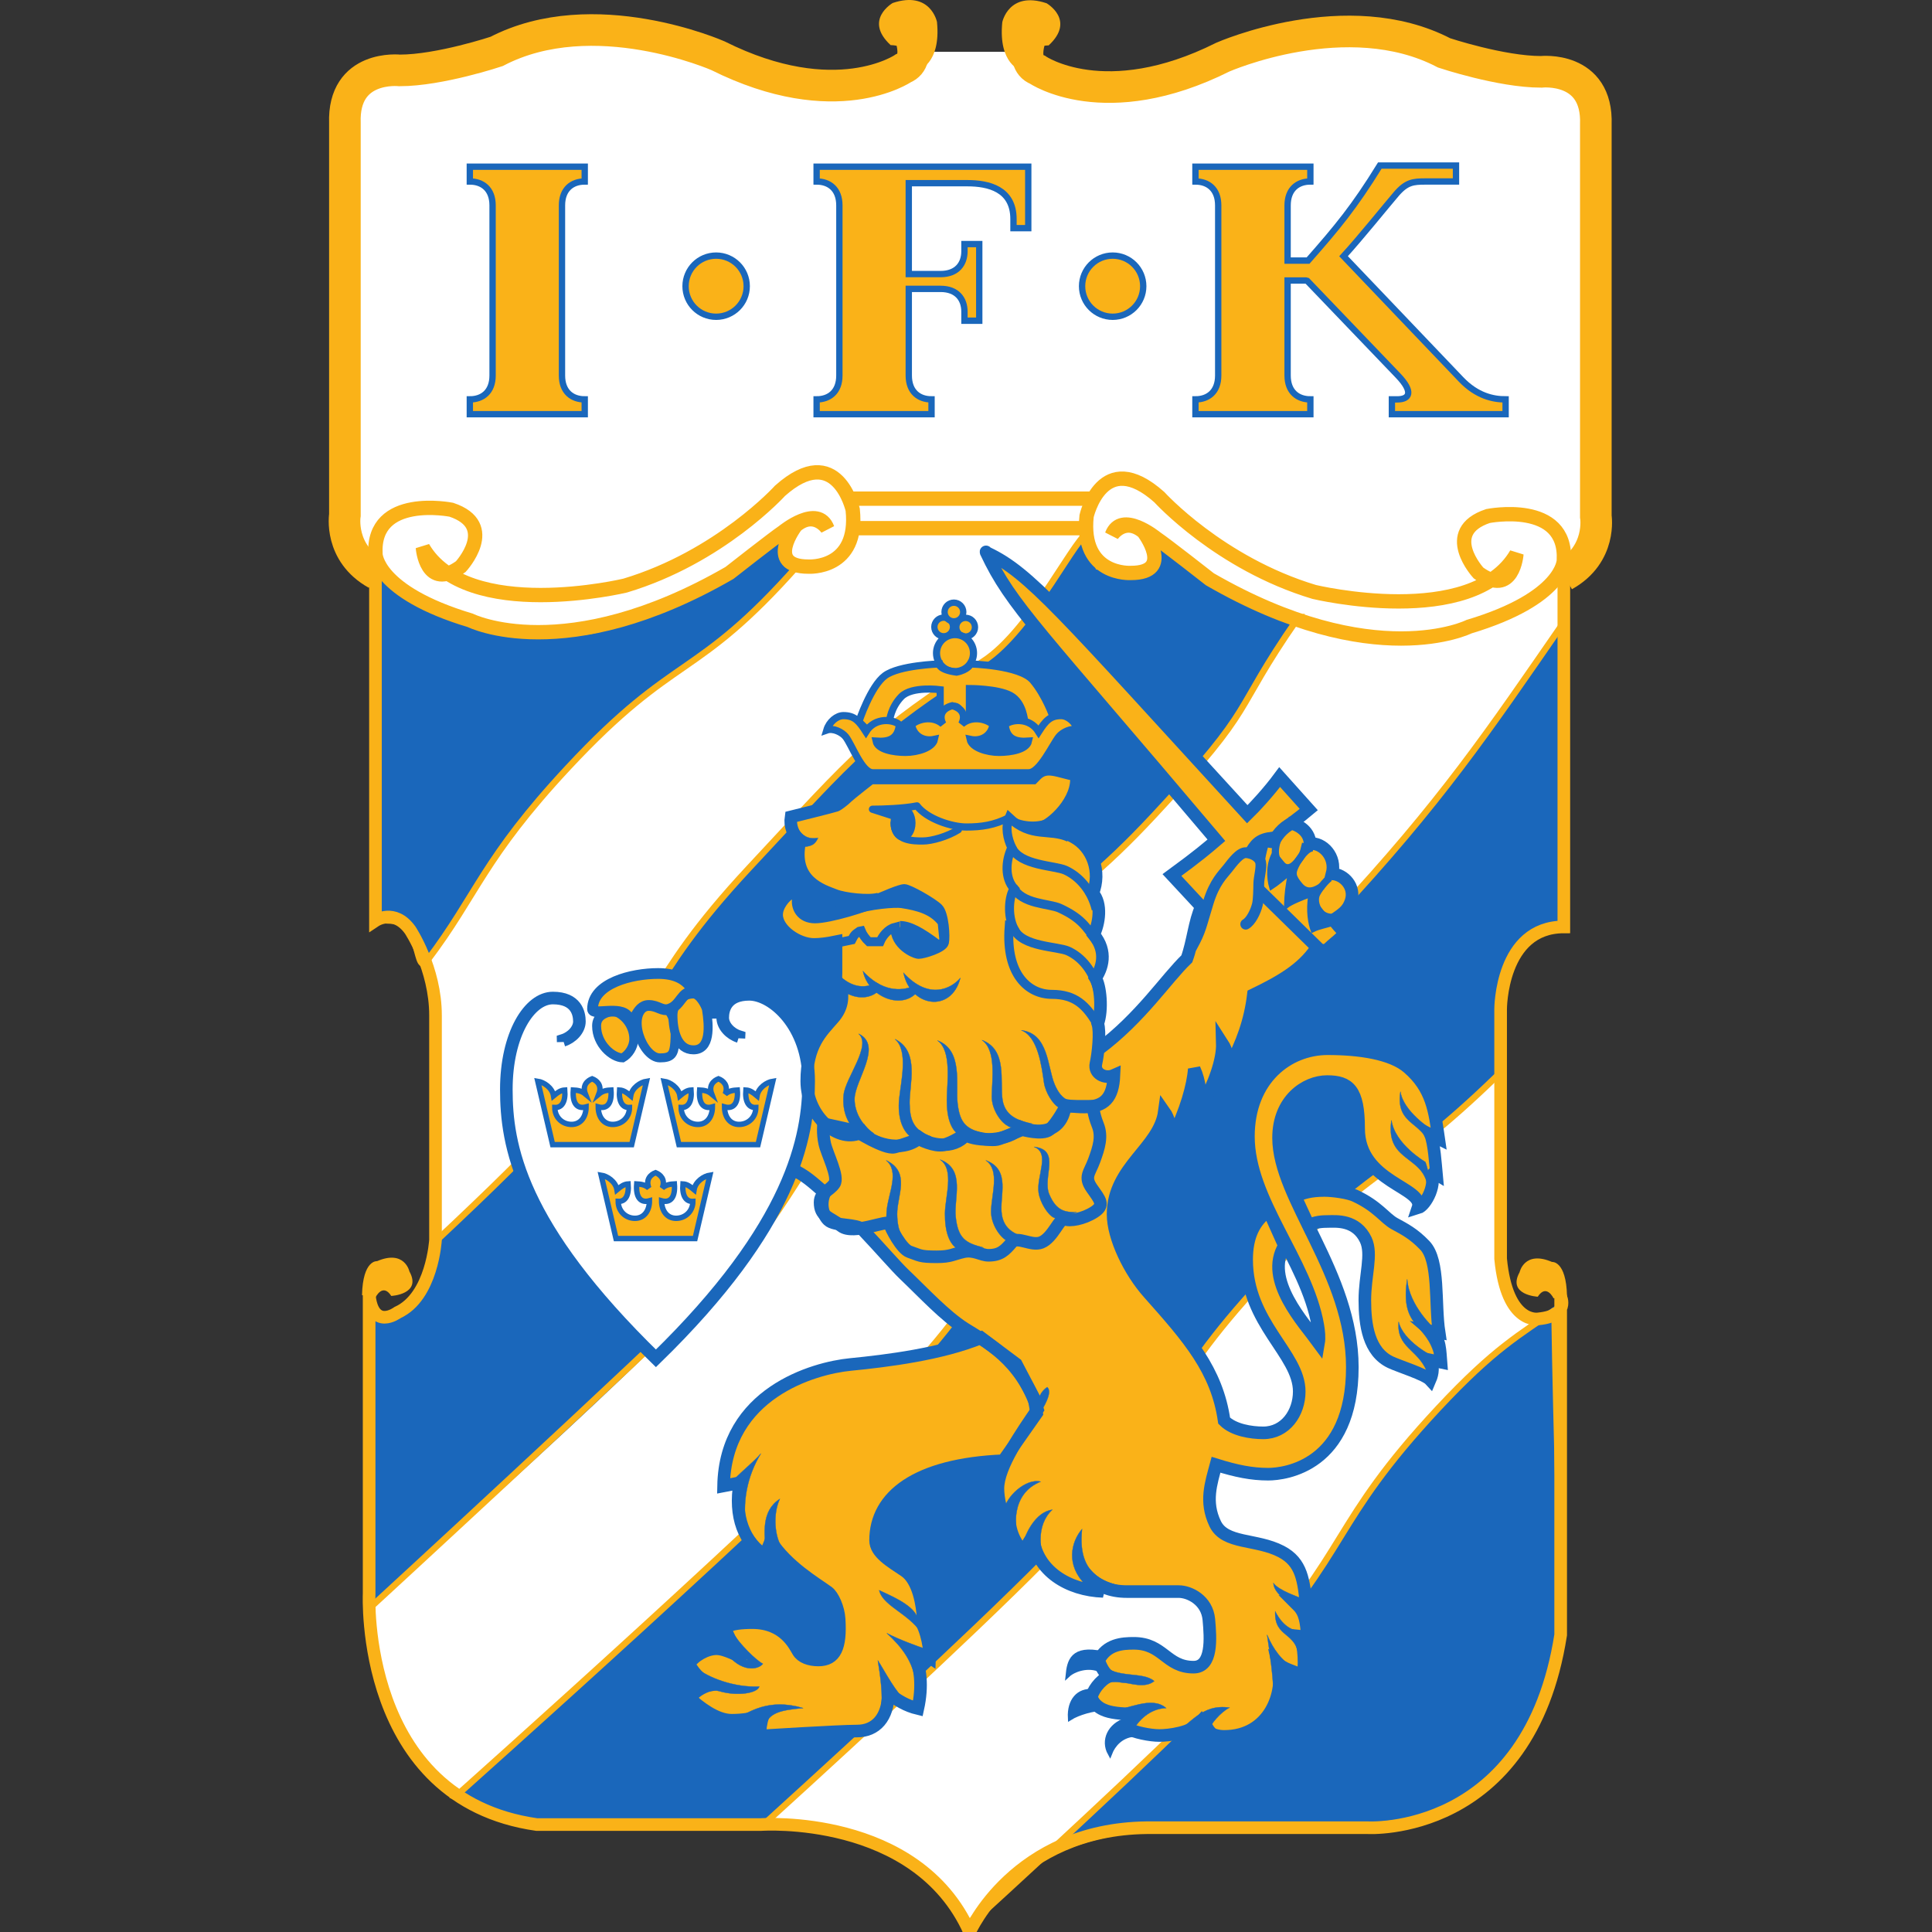
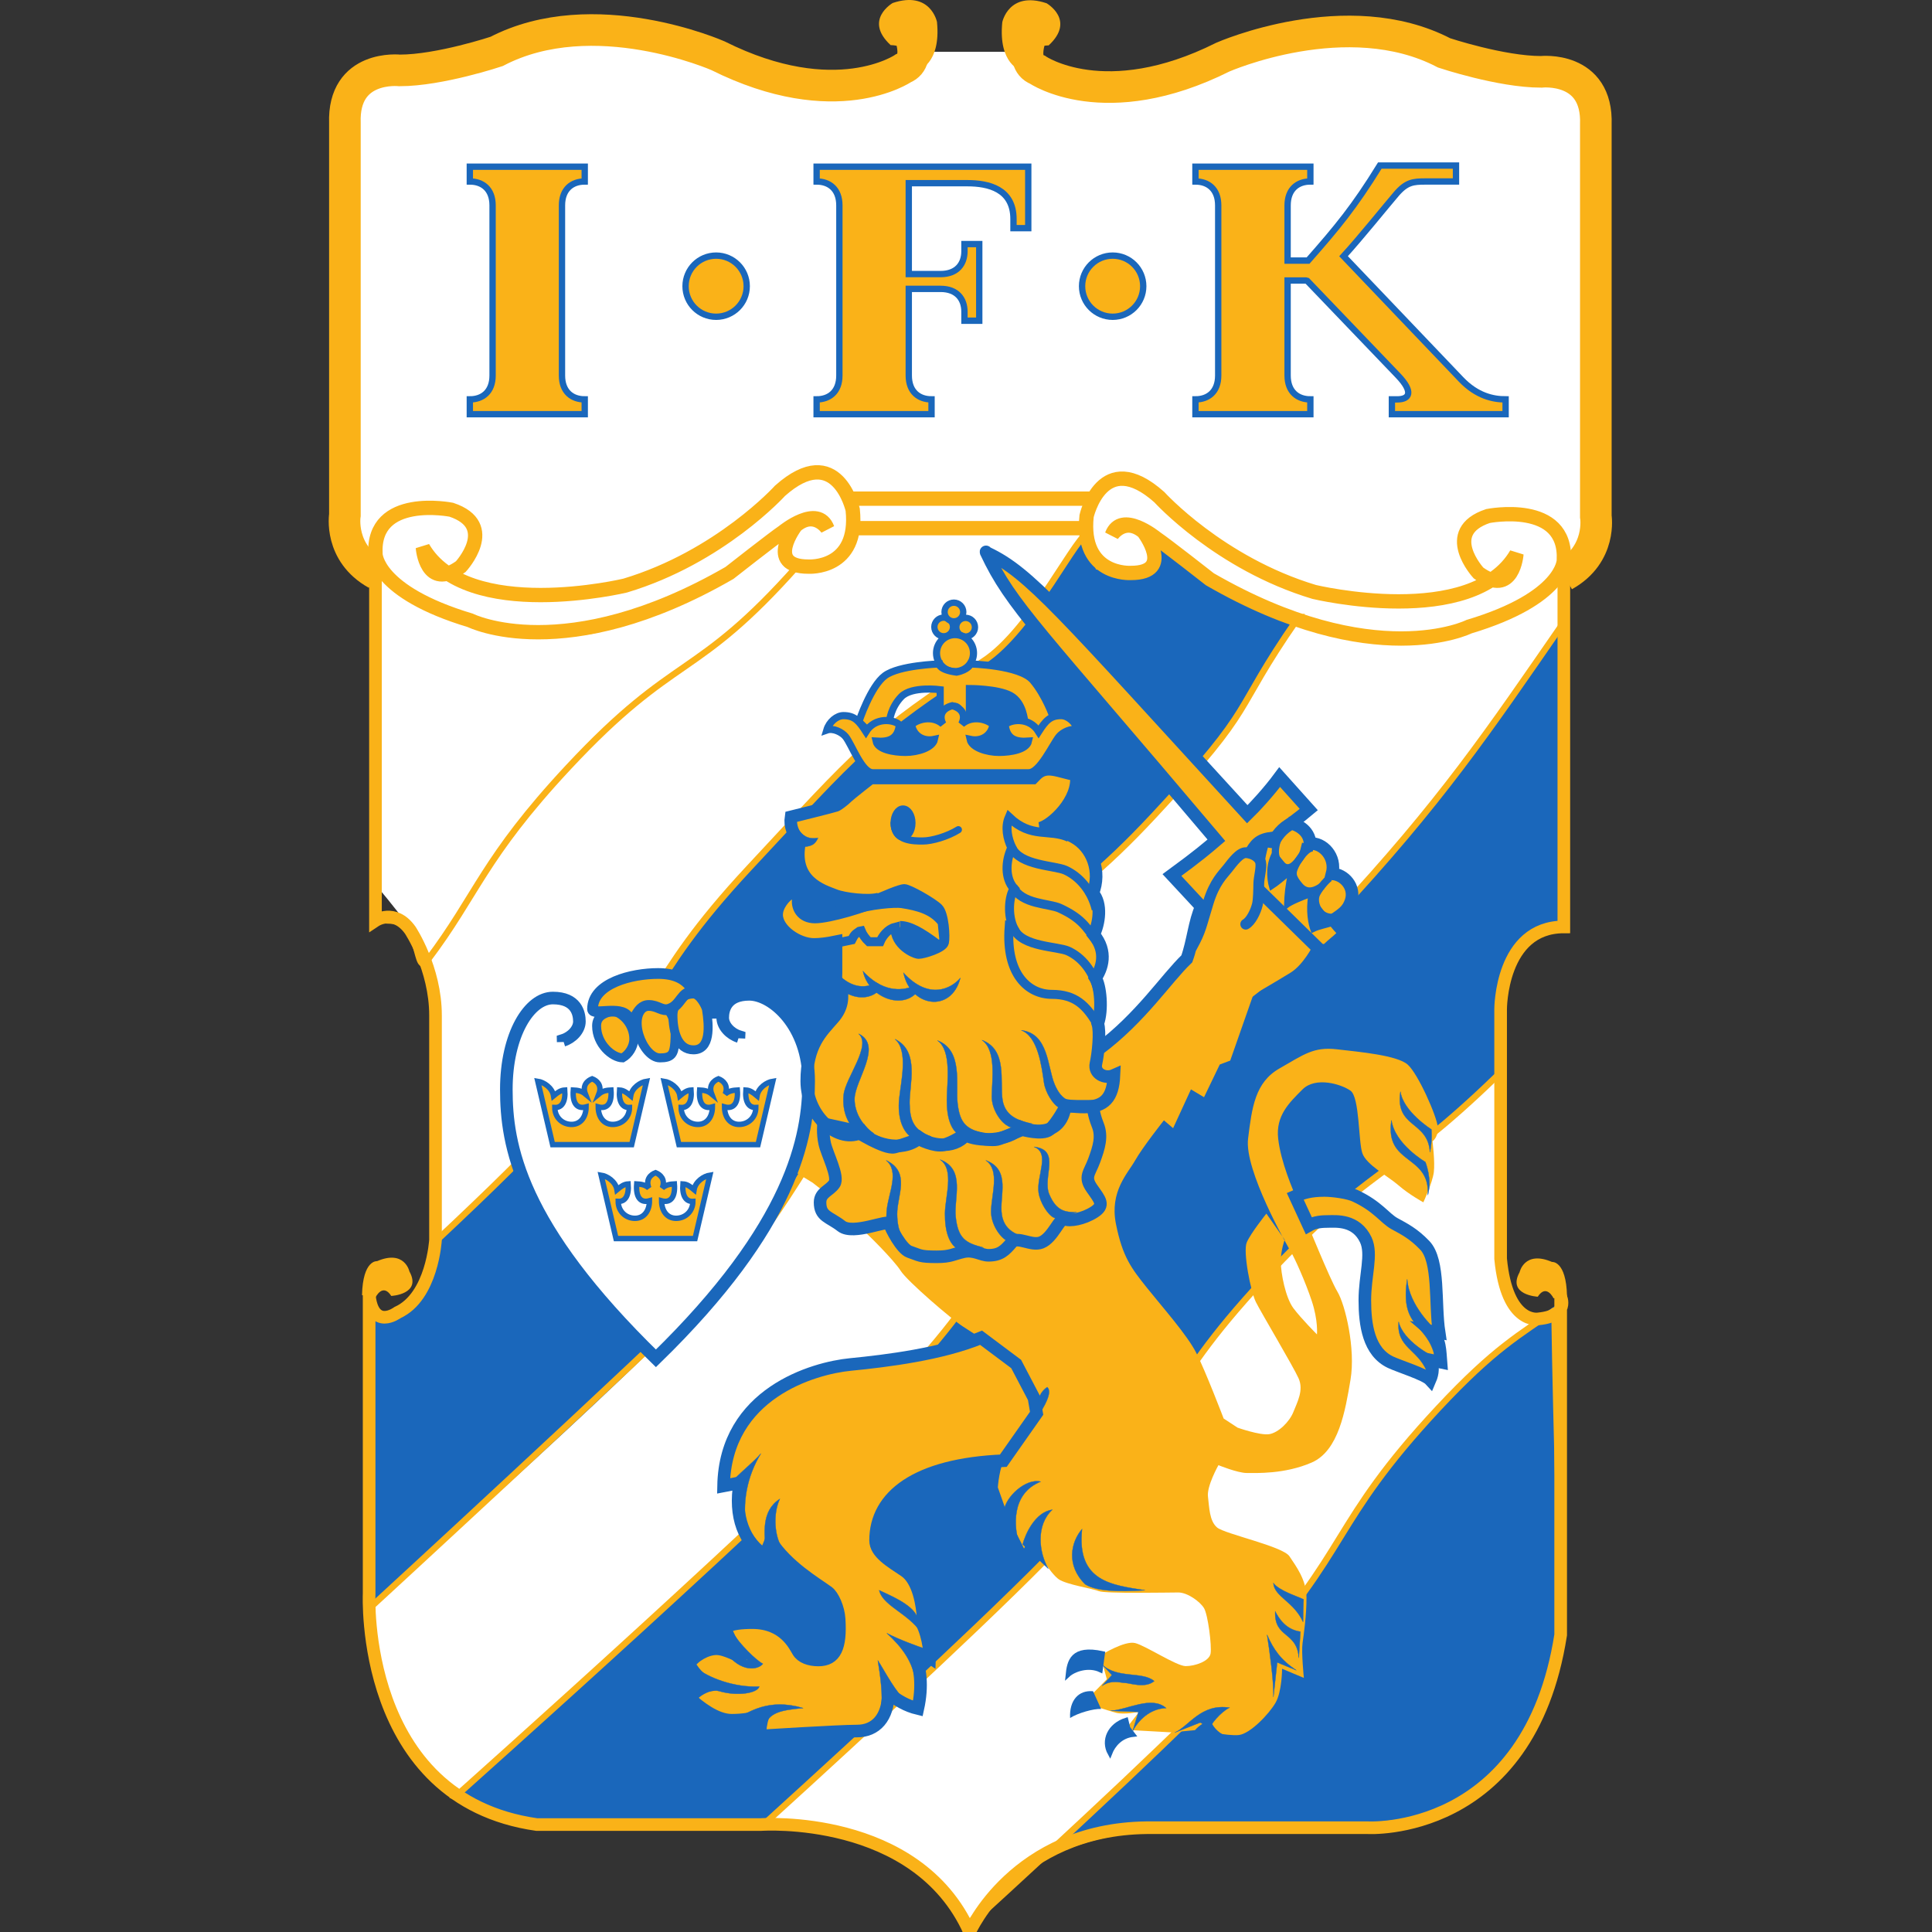
<svg xmlns="http://www.w3.org/2000/svg" width="50" height="50" viewBox="0 0 50 50" fill="none">
  <rect x="0" y="0" width="50" height="50" fill="#333333" stroke="none" />
  <g clip-path="url(#clip0_5464_171)">
    <path d="M23.615 1.34H26.519C26.519 1.34 26.56 1.871 27.296 2.117C28.032 2.362 29.668 2.526 30.363 2.239C31.058 1.953 33.39 0.808 34.371 0.808C35.353 0.808 38.134 1.83 38.788 1.912C39.443 1.994 40.588 1.83 40.874 2.28C41.16 2.73 41.324 13.323 41.242 13.773C41.16 14.222 40.383 14.999 40.383 14.999L40.424 24.038C40.424 24.038 39.688 23.67 39.156 24.651C38.625 25.633 38.788 27.31 38.788 27.923C38.788 28.537 38.625 32.218 38.747 32.627C38.87 33.035 39.034 33.894 39.279 34.017C39.524 34.14 39.974 34.262 39.974 34.262C39.974 34.262 40.997 43.792 39.034 45.468C37.071 47.145 31.467 47.023 29.627 47.268C27.787 47.513 27.705 47.513 26.764 48.29C25.823 49.067 25.006 49.967 25.006 49.967C25.006 49.967 24.392 48.658 23.165 48.086C21.938 47.513 21.243 47.227 20.016 47.227C18.789 47.227 17.317 47.227 15.599 47.186C13.881 47.145 12.532 47.104 11.959 46.654C11.386 46.205 11.141 46.245 10.323 44.814C9.505 43.383 9.505 42.36 9.546 41.706C9.587 41.051 9.546 34.344 9.546 34.344C9.546 34.344 9.996 34.508 10.569 34.14C11.141 33.772 11.018 33.158 11.141 32.667C11.264 32.177 11.223 26.001 11.223 26.001C11.223 26.001 10.814 24.324 10.528 23.915C10.241 23.506 9.751 22.934 9.751 22.934L9.791 14.999C9.791 14.999 9.055 14.591 8.851 13.691C8.646 12.791 8.728 6.902 8.728 6.902C8.728 6.902 8.524 2.853 9.055 2.403C9.587 1.953 11.223 1.994 12 1.708C12.777 1.421 14.127 0.808 15.067 0.767C16.008 0.726 19.116 1.871 20.139 2.117C21.161 2.362 22.143 2.485 22.715 2.158C23.288 1.83 23.615 1.34 23.615 1.34Z" fill="white" />
    <path d="M11.78 46.499L13.539 47.219C13.539 47.219 19.469 47.178 19.781 47.201C22.567 44.669 26.166 41.344 27.716 39.682C30.416 36.786 29.902 36.111 32.701 33.11C35.454 30.158 35.963 30.539 38.723 27.864C38.768 27.821 38.859 27.796 38.859 27.732C38.855 25.829 38.691 24.152 40.45 23.989V16.136C38.528 18.917 37.294 20.76 34.545 23.708C31.795 26.656 31.184 26.086 28.386 29.087C25.588 32.088 26.101 32.763 23.401 35.658C20.701 38.554 11.78 46.499 11.78 46.499Z" fill="#1A67BB" />
    <path d="M9.49 41.493L9.613 41.575C9.613 41.575 16.018 35.952 18.718 33.056C21.418 30.161 20.905 29.485 23.703 26.485C26.502 23.484 27.113 24.054 29.862 21.106C32.611 18.158 31.82 18.549 33.579 16.014C33.579 16.014 33.298 16.085 32.393 15.605C31.084 14.909 30.35 14.154 29.98 13.969C29.817 13.887 29.939 14.418 29.775 14.637C29.595 14.876 28.426 14.664 28.426 14.664L28.181 13.805C27.935 13.682 26.724 16.294 25.44 17.118C22.534 18.982 22.187 19.461 19.389 22.461C16.591 25.462 17.104 26.137 14.404 29.033C13.622 29.871 12.873 30.627 11.239 32.158C11.126 32.659 10.595 34.949 9.542 33.733C9.531 38.671 9.49 41.493 9.49 41.493Z" fill="#1A67BB" />
-     <path d="M10.104 23.825C10.939 23.825 10.717 25.307 11.062 24.851C12.352 23.147 12.498 22.227 14.706 19.859C17.504 16.859 17.925 17.715 20.6 14.699C20.8 14.473 19.96 15.236 20.451 13.641L18.611 14.991C17.629 15.441 15.789 16.3 15.175 16.341C10.765 16.635 9.777 14.418 9.777 14.705C9.777 18.305 9.695 18.803 9.695 22.762C9.695 23.784 9.818 23.825 10.104 23.825Z" fill="#1A67BB" />
    <path fill-rule="evenodd" clip-rule="evenodd" d="M38.773 45.828C40.423 43.953 40.245 42.639 40.426 41.744C40.409 41.657 40.409 33.723 40.444 33.65C39.555 34.282 38.689 34.874 37.22 36.449C34.422 39.449 34.935 40.125 32.235 43.02C30.822 44.536 27.703 47.436 25.052 49.856C26.627 47.546 28.958 47.26 30.757 47.301C37.587 47.464 37.825 46.906 38.773 45.828Z" fill="#1A67BB" />
    <path d="M10.104 23.825C10.939 23.825 10.717 25.307 11.062 24.851C12.352 23.147 12.498 22.227 14.706 19.859C17.504 16.859 17.981 17.639 20.655 14.623C20.855 14.398 19.96 15.236 20.451 13.641L18.611 14.991C17.629 15.441 15.789 16.3 15.175 16.341C10.765 16.635 9.777 14.418 9.777 14.705C9.777 18.305 9.695 18.803 9.695 22.762C9.695 23.784 9.818 23.825 10.104 23.825Z" stroke="#FAB218" stroke-width="0.164" stroke-miterlimit="3.864" />
    <path d="M11.78 46.499L13.539 47.219C13.539 47.219 19.469 47.178 19.781 47.201C22.567 44.669 26.166 41.344 27.716 39.682C30.416 36.786 29.902 36.111 32.701 33.11C35.454 30.158 35.963 30.539 38.723 27.864C38.768 27.821 38.859 27.796 38.859 27.732C38.855 25.829 38.691 24.152 40.45 23.989V16.136C38.528 18.917 37.294 20.76 34.545 23.708C31.795 26.656 31.184 26.086 28.386 29.087C25.588 32.088 26.101 32.763 23.401 35.658C20.701 38.554 11.78 46.499 11.78 46.499Z" stroke="#FAB218" stroke-width="0.164" stroke-miterlimit="3.864" />
    <path d="M9.49 41.493L9.613 41.575C9.613 41.575 16.295 35.428 18.718 33.056C20.606 31.209 20.905 29.485 23.703 26.485C26.502 23.484 27.113 24.054 29.862 21.106C32.611 18.158 31.82 18.549 33.579 16.014C33.579 16.014 33.298 16.085 32.393 15.605C31.084 14.909 30.35 14.154 29.98 13.969C29.817 13.887 29.939 14.418 29.775 14.637C29.595 14.876 28.426 14.664 28.426 14.664L28.181 13.805C27.935 13.682 26.724 16.294 25.44 17.118C22.534 18.982 22.187 19.461 19.389 22.461C16.591 25.462 17.104 26.137 14.404 29.033C13.622 29.871 12.873 30.627 11.239 32.158C11.126 32.659 10.595 34.949 9.542 33.733C9.531 38.671 9.49 41.493 9.49 41.493Z" stroke="#FAB218" stroke-width="0.164" stroke-miterlimit="3.864" />
    <path d="M38.773 45.828C40.423 43.953 40.245 42.639 40.426 41.744C40.409 41.657 40.201 33.98 40.237 33.907C39.348 34.539 38.689 34.874 37.22 36.449C34.422 39.449 34.935 40.125 32.235 43.02C30.822 44.536 27.703 47.436 25.052 49.856C26.627 47.546 28.958 47.26 30.757 47.301C37.587 47.464 37.825 46.906 38.773 45.828Z" stroke="#FAB218" stroke-width="0.164" stroke-miterlimit="3.864" />
    <path d="M14.544 5.316C14.544 4.889 14.809 4.697 15.133 4.697V4.314H12.159V4.697C12.483 4.697 12.748 4.889 12.748 5.316V9.718C12.748 10.145 12.483 10.336 12.159 10.336V10.719H15.133V10.336C14.809 10.336 14.544 10.145 14.544 9.718V5.316Z" fill="#FAB218" />
    <path d="M14.544 5.316C14.544 4.889 14.809 4.697 15.133 4.697V4.314H12.159V4.697C12.483 4.697 12.748 4.889 12.748 5.316V9.718C12.748 10.145 12.483 10.336 12.159 10.336V10.719H15.133V10.336C14.809 10.336 14.544 10.145 14.544 9.718V5.316Z" stroke="#1A67BB" stroke-width="0.164" stroke-miterlimit="3.864" />
    <path d="M17.742 7.407C17.742 6.969 18.096 6.615 18.533 6.615C18.97 6.615 19.325 6.969 19.325 7.407C19.325 7.844 18.97 8.198 18.533 8.198C18.096 8.198 17.742 7.844 17.742 7.407Z" fill="#FAB218" />
    <path d="M17.742 7.407C17.742 6.969 18.096 6.615 18.533 6.615C18.97 6.615 19.325 6.969 19.325 7.407C19.325 7.844 18.97 8.198 18.533 8.198C18.096 8.198 17.742 7.844 17.742 7.407Z" stroke="#1A67BB" stroke-width="0.164" stroke-miterlimit="3.864" />
    <path d="M21.134 4.314V4.697C21.458 4.697 21.723 4.889 21.723 5.316V9.718C21.723 10.145 21.458 10.336 21.134 10.336V10.719H24.108V10.336C23.784 10.336 23.519 10.145 23.519 9.718V7.476H24.342C24.769 7.476 24.96 7.741 24.96 8.065V8.3H25.343V6.317H24.96V6.504C24.96 6.828 24.769 7.093 24.342 7.093H23.519V4.741C23.519 4.741 24.491 4.741 25.036 4.741C25.581 4.741 26.229 4.889 26.229 5.669V5.905H26.611V4.314H21.134Z" fill="#FAB218" />
    <path d="M21.134 4.314V4.697C21.458 4.697 21.723 4.889 21.723 5.316V9.718C21.723 10.145 21.458 10.336 21.134 10.336V10.719H24.108V10.336C23.784 10.336 23.519 10.145 23.519 9.718V7.476H24.342C24.769 7.476 24.96 7.741 24.96 8.065V8.3H25.343V6.317H24.96V6.504C24.96 6.828 24.769 7.093 24.342 7.093H23.519V4.741C23.519 4.741 24.491 4.741 25.036 4.741C25.581 4.741 26.229 4.889 26.229 5.669V5.905H26.611V4.314H21.134Z" stroke="#1A67BB" stroke-width="0.164" stroke-miterlimit="3.864" />
    <path d="M28.004 7.407C28.004 6.969 28.359 6.615 28.796 6.615C29.233 6.615 29.587 6.969 29.587 7.407C29.587 7.844 29.233 8.198 28.796 8.198C28.359 8.198 28.004 7.844 28.004 7.407Z" fill="#FAB218" />
    <path d="M28.004 7.407C28.004 6.969 28.359 6.615 28.796 6.615C29.233 6.615 29.587 6.969 29.587 7.407C29.587 7.844 29.233 8.198 28.796 8.198C28.359 8.198 28.004 7.844 28.004 7.407Z" stroke="#1A67BB" stroke-width="0.164" stroke-miterlimit="3.864" />
    <path d="M37.814 9.821L34.771 6.631C35.203 6.16 35.87 5.33 36.135 5.021C36.4 4.712 36.577 4.697 36.886 4.697C37.195 4.697 37.681 4.697 37.681 4.697V4.285H35.709C35.046 5.36 34.604 5.89 33.853 6.744H33.323V5.316C33.323 4.889 33.588 4.697 33.912 4.697V4.314H30.938V4.697C31.262 4.697 31.527 4.889 31.527 5.316V9.718C31.527 10.145 31.262 10.336 30.938 10.336V10.719H33.912V10.336C33.588 10.336 33.323 10.145 33.323 9.718V7.259H33.794L33.832 7.269L36.179 9.718C36.588 10.145 36.481 10.336 36.158 10.336H36.022V10.719H38.965V10.336C38.641 10.336 38.223 10.248 37.814 9.821Z" fill="#FAB218" />
    <path d="M37.814 9.821L34.771 6.631C35.203 6.16 35.87 5.33 36.135 5.021C36.4 4.712 36.577 4.697 36.886 4.697C37.195 4.697 37.681 4.697 37.681 4.697V4.285H35.709C35.046 5.36 34.604 5.89 33.853 6.744H33.323V5.316C33.323 4.889 33.588 4.697 33.912 4.697V4.314H30.938V4.697C31.262 4.697 31.527 4.889 31.527 5.316V9.718C31.527 10.145 31.262 10.336 30.938 10.336V10.719H33.912V10.336C33.588 10.336 33.323 10.145 33.323 9.718V7.259H33.794L33.832 7.269L36.179 9.718C36.588 10.145 36.481 10.336 36.158 10.336H36.022V10.719H38.965V10.336C38.641 10.336 38.223 10.248 37.814 9.821Z" stroke="#1A67BB" stroke-width="0.164" stroke-miterlimit="3.864" />
    <path d="M9.744 14.855C8.763 14.31 8.926 13.328 8.926 13.328V3.186C8.872 1.659 10.344 1.822 10.344 1.822C11.38 1.822 12.852 1.331 12.852 1.331C15.361 0.023 18.578 1.441 18.578 1.441C21.632 2.967 23.377 1.768 23.377 1.768C23.922 1.55 23.431 0.623 23.431 0.623" stroke="#FAB218" stroke-width="0.818" />
    <path d="M26.795 0.66C26.795 0.66 26.304 1.587 26.85 1.805C26.85 1.805 28.595 3.005 31.648 1.478C31.648 1.478 34.866 0.06 37.374 1.369C37.374 1.369 38.846 1.859 39.883 1.859C39.883 1.859 41.355 1.696 41.3 3.223V13.365C41.3 13.365 41.464 14.347 40.482 14.892" stroke="#FAB218" stroke-width="0.818" />
    <path d="M23.758 1.822C23.758 1.822 24.358 1.659 24.249 0.568C24.249 0.568 24.086 -0.25 23.104 0.077C23.104 0.077 22.341 0.513 23.05 1.168C23.05 1.168 23.649 1.168 23.104 1.495L23.758 1.822Z" fill="#FAB218" />
    <path d="M26.43 1.829C26.43 1.829 25.83 1.665 25.939 0.575C25.939 0.575 26.103 -0.243 27.085 0.084C27.085 0.084 27.848 0.52 27.139 1.175C27.139 1.175 26.539 1.175 27.085 1.502L26.43 1.829Z" fill="#FAB218" />
    <path d="M40.206 33.6C40.206 33.6 40.022 33.211 39.797 33.559C39.797 33.559 39 33.518 39.327 32.925C39.327 32.925 39.45 32.352 40.165 32.659C40.165 32.659 40.533 32.618 40.554 33.538L40.206 33.6Z" fill="#FAB218" />
    <path d="M22.06 13.669H28.058" stroke="#FAB218" stroke-width="0.371" stroke-miterlimit="3.864" />
    <path d="M10.944 14.173C10.944 14.173 11.025 15.318 11.925 14.664C11.925 14.664 12.907 13.601 11.68 13.192C11.68 13.192 9.635 12.783 9.717 14.337C9.717 14.337 9.717 15.318 12.171 16.055C12.171 16.055 14.624 17.282 18.878 14.828C18.878 14.828 20.023 13.928 20.268 13.764C20.268 13.764 21.168 13.028 21.414 13.682C21.414 13.682 21.086 13.192 20.596 13.601C20.596 13.601 19.778 14.664 20.923 14.664C20.923 14.664 22.232 14.746 22.068 13.192C22.068 13.192 21.659 11.392 20.187 12.701C20.187 12.701 18.633 14.419 16.179 15.155C16.179 15.155 12.089 16.136 10.944 14.173Z" stroke="#FAB218" stroke-width="0.371" stroke-miterlimit="3.864" />
    <path d="M39.245 14.337C39.245 14.337 39.163 15.482 38.263 14.828C38.263 14.828 37.282 13.764 38.509 13.355C38.509 13.355 40.554 12.947 40.472 14.501C40.472 14.501 40.472 15.482 38.018 16.218C38.018 16.218 35.564 17.445 31.311 14.991C31.311 14.991 30.166 14.092 29.92 13.928C29.92 13.928 29.02 13.192 28.775 13.846C28.775 13.846 29.102 13.355 29.593 13.764C29.593 13.764 30.411 14.828 29.266 14.828C29.266 14.828 27.957 14.91 28.121 13.355C28.121 13.355 28.53 11.556 30.002 12.865C30.002 12.865 31.556 14.582 34.01 15.319C34.01 15.319 38.1 16.3 39.245 14.337Z" stroke="#FAB218" stroke-width="0.371" stroke-miterlimit="3.864" />
    <path d="M21.95 12.905H28.221" stroke="#FAB218" stroke-width="0.371" stroke-miterlimit="3.864" />
    <path d="M9.717 14.337V23.825C9.717 23.825 10.207 23.498 10.616 24.071C10.616 24.071 11.271 25.052 11.271 26.279V32.087C11.271 32.087 11.189 33.559 10.289 33.968C10.289 33.968 9.635 34.459 9.553 33.477V41.248C9.553 41.248 9.308 46.565 13.888 47.219H19.696C19.696 47.219 23.723 46.933 25.094 50C25.094 50 26.258 47.342 29.675 47.301H35.401C35.401 47.301 39.572 47.546 40.39 42.311V33.559C40.39 33.559 40.636 34.05 39.818 34.132C39.818 34.132 39 34.295 38.836 32.577V26.116C38.836 26.116 38.836 23.989 40.472 23.989V14.501" stroke="#FAB218" stroke-width="0.327" />
    <path d="M9.717 33.58C9.717 33.58 9.901 33.191 10.126 33.539C10.126 33.539 10.923 33.498 10.596 32.905C10.596 32.905 10.473 32.332 9.758 32.639C9.758 32.639 9.39 32.598 9.369 33.518L9.717 33.58Z" fill="#FAB218" />
    <path fill-rule="evenodd" clip-rule="evenodd" d="M25.686 14.664C25.686 14.664 26.08 14.677 26.351 14.901C26.622 15.126 26.939 15.533 27.299 15.838C27.66 16.142 27.687 16.144 27.979 16.448C28.272 16.753 28.724 17.148 29.119 17.588C29.513 18.028 29.987 18.592 30.326 18.964C30.665 19.337 30.991 19.731 31.33 20.07C31.668 20.409 32.266 21.006 32.266 21.006L33.147 20.137L33.846 20.904L33.507 21.277C33.507 21.277 33.812 21.446 33.846 21.616C33.879 21.785 33.846 21.887 33.846 21.887C33.846 21.887 34.286 21.797 34.353 22.022C34.421 22.247 34.489 22.619 34.489 22.619C34.489 22.619 34.985 22.857 34.985 23.094C34.985 23.331 34.557 23.793 34.557 23.793C34.557 23.793 34.816 23.962 34.714 24.166C34.612 24.369 34.421 24.673 34.286 24.64C34.15 24.606 33.981 24.47 33.981 24.47C33.981 24.47 33.731 24.966 33.405 25.169C33.079 25.372 32.435 25.745 32.435 25.745L31.838 27.448L31.567 27.55L31.16 28.396L30.822 28.193L30.36 29.197L30.122 28.994C30.122 28.994 29.568 29.693 29.377 30.032C29.186 30.37 28.712 30.832 28.881 31.679C29.051 32.526 29.276 32.819 29.682 33.327C30.089 33.835 30.72 34.546 30.957 35.008C31.194 35.47 31.668 36.711 31.668 36.711L32.029 36.948C32.029 36.948 32.605 37.151 32.842 37.117C33.079 37.083 33.371 36.8 33.473 36.541C33.575 36.283 33.744 35.978 33.608 35.673C33.473 35.368 32.638 33.97 32.503 33.699C32.367 33.428 32.164 32.39 32.266 32.153C32.367 31.916 32.774 31.408 32.774 31.408L33.248 32.086C33.248 32.086 33.147 32.344 33.147 32.649C33.147 32.954 33.27 33.585 33.473 33.856C33.676 34.127 34.083 34.534 34.083 34.534C34.083 34.534 34.117 34.173 33.947 33.665C33.778 33.157 33.507 32.56 33.405 32.39C33.304 32.221 32.198 30.281 32.3 29.468C32.401 28.655 32.481 28.012 33.113 27.651C33.744 27.291 33.993 27.088 34.591 27.155C35.188 27.223 36.158 27.312 36.429 27.55C36.7 27.787 37.187 28.892 37.208 29.163C37.23 29.434 37.073 29.536 37.073 29.536C37.073 29.536 37.141 30.066 37.107 30.337C37.073 30.607 36.836 31.116 36.836 31.116C36.836 31.116 36.463 30.912 36.192 30.675C35.921 30.438 35.358 30.146 35.256 29.841C35.154 29.536 35.188 28.396 34.951 28.227C34.714 28.058 34.049 27.855 33.71 28.193C33.371 28.532 33.011 28.871 33.079 29.468C33.147 30.066 33.439 30.755 33.642 31.217C33.846 31.679 34.409 33.089 34.612 33.428C34.816 33.767 35.086 34.906 34.951 35.707C34.816 36.508 34.646 37.545 33.947 37.85C33.248 38.155 32.503 38.121 32.266 38.121C32.029 38.121 31.533 37.918 31.533 37.918C31.533 37.918 31.228 38.46 31.262 38.731C31.296 39.002 31.296 39.362 31.499 39.532C31.702 39.701 33.202 40.018 33.371 40.277C33.541 40.535 33.812 40.886 33.812 41.348C33.812 41.81 33.744 42.285 33.71 42.522C33.676 42.759 33.744 43.424 33.744 43.424L33.18 43.187C33.18 43.187 33.18 43.775 33.011 44.067C32.842 44.36 32.355 44.868 32.063 44.902C31.77 44.936 31.025 44.767 31.025 44.767L30.326 44.834L29.119 44.767L29.479 44.304C29.479 44.304 29.085 44.382 28.881 44.326C28.678 44.271 28.047 44.067 28.047 44.067L28.645 43.458L28.543 43.085L28.509 42.826C28.509 42.826 29.106 42.454 29.377 42.522C29.648 42.589 30.449 43.119 30.686 43.119C30.923 43.119 31.296 42.996 31.33 42.793C31.363 42.589 31.262 41.789 31.16 41.619C31.059 41.45 30.732 41.213 30.495 41.213C30.258 41.213 28.611 41.247 28.441 41.179C28.272 41.111 27.607 41.01 27.404 40.874C27.2 40.739 26.738 40.04 26.738 39.836C26.738 39.633 26.501 40.074 26.501 40.074L26.095 39.261L25.824 38.494C25.824 38.494 25.858 37.964 26.027 37.693C26.196 37.422 26.76 36.732 26.794 36.508C26.828 36.283 26.535 35.525 26.298 35.3C26.061 35.076 25.192 34.5 24.922 34.331C24.651 34.161 23.477 33.157 23.308 32.886C23.139 32.615 22.406 31.882 22.27 31.781C22.135 31.679 21.571 31.679 21.47 31.544C21.368 31.408 21.334 30.845 21.334 30.845L21.029 30.607L20.419 30.235L20.894 28.655L21.334 28.994L22.135 29.332L22.439 29.4L22.935 29.637L23.748 29.536L24.447 29.637L24.922 29.367L25.722 29.502L26.433 29.231L27.166 29.265L27.573 28.6L28.272 28.655L28.712 28.329L28.78 27.855C28.78 27.855 28.34 27.855 28.34 27.617C28.34 27.38 28.86 26.783 29.186 26.478C29.513 26.173 30.236 25.271 30.495 25.034C30.754 24.797 30.855 24.064 30.957 23.793C31.059 23.522 31.093 23.365 31.093 23.365L30.393 22.721L31.431 21.683L27.844 17.554L26.249 15.668L25.686 14.664Z" fill="#FAB218" />
    <path d="M24.748 16.232C24.748 16.098 24.856 15.99 24.989 15.99C25.123 15.99 25.232 16.098 25.232 16.232C25.232 16.365 25.123 16.474 24.989 16.474C24.856 16.474 24.748 16.365 24.748 16.232Z" fill="#FAB218" />
    <path d="M24.748 16.232C24.748 16.098 24.856 15.99 24.989 15.99C25.123 15.99 25.232 16.098 25.232 16.232C25.232 16.365 25.123 16.474 24.989 16.474C24.856 16.474 24.748 16.365 24.748 16.232Z" stroke="#1A67BB" stroke-width="0.164" stroke-miterlimit="3.864" />
    <path d="M14.398 25.87C13.989 25.911 13.744 25.911 13.621 26.238C13.498 26.565 13.212 27.138 13.171 27.547C13.13 27.956 13.048 29.265 13.294 29.715C13.539 30.164 13.539 30.819 14.03 31.432C14.521 32.046 15.011 33.068 15.421 33.477C15.829 33.886 16.975 35.113 16.975 35.113C16.975 35.113 18.692 33.354 18.938 32.945C19.183 32.536 20.083 31.146 20.328 30.696C20.574 30.246 20.901 29.101 20.901 28.692C20.901 28.283 20.983 27.71 20.901 27.342C20.819 26.974 20.492 26.279 20.287 26.156C20.083 26.034 19.715 25.747 19.51 25.788C19.306 25.829 18.815 25.788 18.774 26.034C18.733 26.279 18.733 26.361 18.733 26.361H14.971C14.971 26.361 15.052 26.197 14.889 26.075C14.725 25.952 14.807 25.829 14.398 25.87Z" fill="white" />
    <path d="M24.237 16.902C24.237 16.638 24.451 16.424 24.715 16.424C24.98 16.424 25.194 16.638 25.194 16.902C25.194 17.167 24.98 17.381 24.715 17.381C24.451 17.381 24.237 17.167 24.237 16.902Z" fill="#FAB218" />
    <path d="M24.237 16.902C24.237 16.638 24.451 16.424 24.715 16.424C24.98 16.424 25.194 16.638 25.194 16.902C25.194 17.167 24.98 17.381 24.715 17.381C24.451 17.381 24.237 17.167 24.237 16.902Z" stroke="#1A67BB" stroke-width="0.185" stroke-miterlimit="3.864" />
    <path d="M24.181 16.226C24.181 16.092 24.29 15.984 24.423 15.984C24.557 15.984 24.665 16.092 24.665 16.226C24.665 16.359 24.557 16.468 24.423 16.468C24.29 16.468 24.181 16.359 24.181 16.226Z" fill="#FAB218" />
    <path d="M24.181 16.226C24.181 16.092 24.29 15.984 24.423 15.984C24.557 15.984 24.665 16.092 24.665 16.226C24.665 16.359 24.557 16.468 24.423 16.468C24.29 16.468 24.181 16.359 24.181 16.226Z" stroke="#1A67BB" stroke-width="0.164" stroke-miterlimit="3.864" />
    <path d="M24.445 15.839C24.445 15.705 24.553 15.597 24.687 15.597C24.82 15.597 24.929 15.705 24.929 15.839C24.929 15.972 24.82 16.081 24.687 16.081C24.553 16.081 24.445 15.972 24.445 15.839Z" fill="#FAB218" />
    <path d="M24.445 15.839C24.445 15.705 24.553 15.597 24.687 15.597C24.82 15.597 24.929 15.705 24.929 15.839C24.929 15.972 24.82 16.081 24.687 16.081C24.553 16.081 24.445 15.972 24.445 15.839Z" stroke="#1A67BB" stroke-width="0.164" stroke-miterlimit="3.864" />
    <path d="M24.756 17.395C25.058 17.335 25.119 17.184 25.119 17.184C25.119 17.184 26.397 17.214 26.73 17.607C27.063 18 27.252 18.553 27.252 18.553L26.889 18.916L26.518 18.674C26.518 18.674 26.488 18.182 26.155 18C25.823 17.819 25.088 17.819 25.088 17.819V18.613H24.937C24.937 18.613 24.847 18.25 24.695 18.281C24.544 18.311 24.332 18.553 24.332 18.553V17.849C24.332 17.849 23.598 17.75 23.326 18.03C23.054 18.311 23.024 18.644 23.024 18.644L22.441 18.886L22.229 18.674C22.229 18.674 22.532 17.758 22.903 17.486C23.274 17.214 24.302 17.184 24.302 17.184C24.302 17.184 24.302 17.335 24.756 17.395Z" fill="#FAB218" />
    <path d="M24.756 17.395C25.058 17.335 25.119 17.184 25.119 17.184C25.119 17.184 26.397 17.214 26.73 17.607C27.063 18 27.252 18.553 27.252 18.553L26.889 18.916L26.518 18.674C26.518 18.674 26.488 18.182 26.155 18C25.823 17.819 25.088 17.819 25.088 17.819V18.613H24.937C24.937 18.613 24.847 18.25 24.695 18.281C24.544 18.311 24.332 18.553 24.332 18.553V17.849C24.332 17.849 23.598 17.75 23.326 18.03C23.054 18.311 23.024 18.644 23.024 18.644L22.441 18.886L22.229 18.674C22.229 18.674 22.532 17.758 22.903 17.486C23.274 17.214 24.302 17.184 24.302 17.184C24.302 17.184 24.302 17.335 24.756 17.395Z" stroke="#1A67BB" stroke-width="0.185" stroke-miterlimit="3.864" />
    <path d="M33.869 31.716C34.032 31.623 34.206 31.611 34.392 31.611C34.579 31.611 35.099 31.56 35.347 32.088C35.522 32.461 35.322 33.008 35.322 33.648C35.322 34.288 35.421 34.986 35.987 35.254C36.208 35.359 36.883 35.568 37.011 35.708C37.081 35.545 37.105 35.347 37.011 35.196L37.291 35.254C37.268 34.975 37.279 34.649 37.046 34.451L37.244 34.486C37.128 33.73 37.26 32.631 36.872 32.228C36.581 31.925 36.348 31.809 36.092 31.669C35.836 31.529 35.663 31.223 35.069 30.946C34.895 30.864 34.497 30.809 34.276 30.809C33.904 30.809 33.706 30.878 33.52 30.959L33.869 31.716Z" fill="#FAB218" />
    <path d="M33.869 31.716C34.032 31.623 34.206 31.611 34.392 31.611C34.579 31.611 35.099 31.56 35.347 32.088C35.522 32.461 35.322 33.008 35.322 33.648C35.322 34.288 35.421 34.986 35.987 35.254C36.208 35.359 36.883 35.568 37.011 35.708C37.081 35.545 37.105 35.347 37.011 35.196L37.291 35.254C37.268 34.975 37.279 34.649 37.046 34.451L37.244 34.486C37.128 33.73 37.26 32.631 36.872 32.228C36.581 31.925 36.348 31.809 36.092 31.669C35.836 31.529 35.663 31.223 35.069 30.946C34.895 30.864 34.497 30.809 34.276 30.809C33.904 30.809 33.706 30.878 33.52 30.959L33.869 31.716Z" stroke="#1A67BB" stroke-width="0.326" />
    <path d="M33.345 21.299C33.531 21.31 33.892 21.473 33.904 21.834C34.229 21.799 34.59 22.172 34.474 22.614C34.776 22.625 35.089 22.946 34.963 23.324C34.881 23.568 34.745 23.647 34.512 23.81C34.512 23.81 34.628 23.961 34.687 24.019C34.745 24.077 34.803 24.159 34.698 24.264C34.593 24.368 34.471 24.456 34.389 24.538C34.308 24.619 34.18 24.607 34.11 24.538C34.04 24.468 32.575 23.034 32.575 23.034" stroke="#1A67BB" stroke-width="0.326" />
    <path d="M34.66 23.708C34.509 23.766 34.311 23.755 34.183 23.627C34.055 23.499 34.02 23.312 34.055 23.184C34.09 23.056 34.323 22.777 34.416 22.719" stroke="#1A67BB" stroke-width="0.186" />
    <path d="M34.218 22.928C34.078 23.033 33.834 23.161 33.636 22.928C33.438 22.695 33.429 22.598 33.531 22.393C33.613 22.23 33.834 21.904 33.997 21.95" stroke="#1A67BB" stroke-width="0.186" />
    <path d="M33.787 21.834C33.752 21.951 33.752 22.067 33.648 22.206C33.543 22.346 33.392 22.544 33.205 22.416C33.019 22.288 32.903 22.079 33.136 21.532" stroke="#1A67BB" stroke-width="0.186" />
    <path d="M34.521 23.894C34.323 23.964 34.137 23.987 33.974 24.069C33.916 23.906 33.846 23.591 33.916 23.161C33.695 23.242 33.404 23.359 33.287 23.452C33.299 23.103 33.322 22.94 33.392 22.579C33.241 22.707 33.031 22.881 32.903 22.963C32.833 22.718 32.81 22.334 33.008 22.032" fill="#1A67BB" />
    <path d="M34.521 23.894C34.323 23.964 34.137 23.987 33.974 24.069C33.916 23.906 33.846 23.591 33.916 23.161C33.695 23.242 33.404 23.359 33.287 23.452C33.299 23.103 33.322 22.94 33.392 22.579C33.241 22.707 33.031 22.881 32.903 22.963C32.833 22.718 32.81 22.334 33.008 22.032" stroke="#1A67BB" stroke-width="0.116" />
    <path d="M30.843 24.511C31.087 24.069 31.077 23.978 31.273 23.347C31.436 22.823 31.646 22.637 31.774 22.474C31.902 22.311 32.088 22.055 32.251 22.067C32.414 22.079 32.589 22.172 32.624 22.311C32.658 22.451 32.579 22.705 32.577 22.87C32.575 23.034 32.571 23.283 32.542 23.405C32.495 23.603 32.367 23.848 32.239 23.918" stroke="#1A67BB" stroke-width="0.279" stroke-linecap="round" stroke-linejoin="round" />
    <path d="M32.647 22.486C32.693 22.125 32.752 21.892 32.868 21.59C32.53 21.636 32.402 21.788 32.251 22.067" fill="#1A67BB" />
    <path d="M32.647 22.486C32.693 22.125 32.752 21.892 32.868 21.59C32.53 21.636 32.402 21.788 32.251 22.067" stroke="#1A67BB" stroke-width="0.116" />
    <path d="M36.888 30.072C36.888 30.072 37.069 30.508 36.953 30.93C37.011 29.859 35.83 30.162 36.011 28.992C36.098 29.612 36.888 30.072 36.888 30.072Z" fill="#1A67BB" />
    <path d="M36.888 30.072C36.888 30.072 37.069 30.508 36.953 30.93C37.011 29.859 35.83 30.162 36.011 28.992C36.098 29.612 36.888 30.072 36.888 30.072Z" stroke="#1A67BB" stroke-width="0.008" />
    <path d="M37.044 29.229C37.044 29.229 37.072 29.508 37.007 29.821C36.959 28.998 36.097 29.199 36.243 28.251C36.316 28.769 37.044 29.229 37.044 29.229Z" fill="#1A67BB" />
    <path d="M37.044 29.229C37.044 29.229 37.072 29.508 37.007 29.821C36.959 28.998 36.097 29.199 36.243 28.251C36.316 28.769 37.044 29.229 37.044 29.229Z" stroke="#1A67BB" stroke-width="0.008" />
    <path d="M36.923 35.482C36.684 34.913 36.139 34.876 36.197 34.207C36.313 34.713 37.068 35.094 37.068 35.094C37.068 35.094 36.989 35.225 37.016 35.445L36.923 35.482Z" fill="#1A67BB" />
    <path d="M36.923 35.482C36.684 34.913 36.139 34.876 36.197 34.207C36.313 34.713 37.068 35.094 37.068 35.094C37.068 35.094 36.989 35.225 37.016 35.445L36.923 35.482Z" stroke="#1A67BB" stroke-width="0.008" />
    <path d="M37.125 34.385C37.125 34.385 37.2 34.798 37.135 35.111C36.93 34.224 36.22 34.387 36.418 33.105C36.464 33.799 37.125 34.385 37.125 34.385Z" fill="#1A67BB" />
    <path d="M37.125 34.385C37.125 34.385 37.2 34.798 37.135 35.111C36.93 34.224 36.22 34.387 36.418 33.105C36.464 33.799 37.125 34.385 37.125 34.385Z" stroke="#1A67BB" stroke-width="0.008" />
    <path d="M33.613 42.907C33.567 42.209 32.973 42.407 33.002 41.703C33.101 41.889 33.276 42.174 33.654 42.227L33.613 42.907Z" fill="#1A67BB" />
    <path d="M33.613 42.907C33.567 42.209 32.973 42.407 33.002 41.703C33.101 41.889 33.276 42.174 33.654 42.227L33.613 42.907Z" stroke="#1A67BB" stroke-width="0.008" />
    <path d="M33.549 43.227C33.148 42.96 32.956 42.687 32.792 42.308C32.856 42.721 32.973 43.553 32.955 43.92L33.054 43.023L33.549 43.227Z" fill="#1A67BB" />
    <path d="M33.549 43.227C33.148 42.96 32.956 42.687 32.792 42.308C32.856 42.721 32.973 43.553 32.955 43.92L33.054 43.023L33.549 43.227Z" stroke="#1A67BB" stroke-width="0.008" />
    <path d="M30.4 44.84C30.779 44.671 31.076 44.083 31.82 44.194C31.588 44.304 31.314 44.648 31.308 44.735C31.302 44.822 31.291 44.723 31.291 44.723L31.064 44.578L30.4 44.84Z" fill="#1A67BB" />
    <path d="M30.4 44.84C30.779 44.671 31.076 44.083 31.82 44.194C31.588 44.304 31.314 44.648 31.308 44.735C31.302 44.822 31.291 44.723 31.291 44.723L31.064 44.578L30.4 44.84Z" stroke="#1A67BB" stroke-width="0.008" />
    <path d="M31.297 44.589C31.355 44.758 31.564 44.95 31.745 44.985C31.291 45.026 30.907 45.154 30.761 45.334C30.814 45.049 30.901 44.746 31.297 44.589Z" fill="#1A67BB" />
    <path d="M31.297 44.589C31.355 44.758 31.564 44.95 31.745 44.985C31.291 45.026 30.907 45.154 30.761 45.334C30.814 45.049 30.901 44.746 31.297 44.589Z" stroke="#1A67BB" stroke-width="0.116" />
    <path d="M33.723 41.976C33.485 41.447 32.978 41.324 32.955 40.969C33.106 41.173 33.595 41.319 33.741 41.394C33.729 41.377 33.723 41.976 33.723 41.976Z" fill="#1A67BB" />
    <path d="M33.723 41.976C33.485 41.447 32.978 41.324 32.955 40.969C33.106 41.173 33.595 41.319 33.741 41.394C33.729 41.377 33.723 41.976 33.723 41.976Z" stroke="#1A67BB" stroke-width="0.008" />
    <path d="M26.817 20.045C27.091 19.775 27.392 19.973 27.851 20.053C27.944 20.705 27.211 21.38 26.908 21.438C27.246 21.415 27.479 21.497 27.781 21.66C28.282 21.929 28.503 22.568 28.282 23.115C28.526 23.394 28.445 23.906 28.305 24.186C28.677 24.639 28.515 25.07 28.352 25.314C28.48 25.512 28.538 26.141 28.41 26.49C28.48 26.7 28.421 27.27 28.363 27.526C28.305 27.782 28.596 27.933 28.829 27.829C28.802 28.418 28.584 28.64 28.077 28.649C27.933 28.651 27.765 28.637 27.572 28.608C27.455 29.493 26.617 29.26 26.431 29.179C26.07 29.563 25.29 29.54 24.988 29.377C24.674 29.761 24.057 29.633 23.8 29.446C23.335 29.866 22.509 29.575 22.311 29.295C21.729 29.621 20.879 28.911 20.879 27.98C20.879 27.049 21.251 26.711 21.566 26.35C21.801 26.08 21.822 25.827 21.764 25.501C21.601 25.373 21.636 25.303 21.636 25.186C21.636 25.07 21.636 24.372 21.636 24.372C21.414 24.418 21.228 24.442 21.065 24.442C20.646 24.442 20.099 24.07 20.099 23.673C20.099 23.423 20.326 23.184 20.413 23.138C20.501 23.091 20.675 23.12 20.658 23.295C20.64 23.47 20.745 23.732 21.094 23.732C21.444 23.732 22.417 23.45 22.755 23.263C22.487 23.345 21.834 23.266 21.601 23.171C21.309 23.053 20.46 22.824 20.704 21.753C20.518 21.601 20.437 21.374 20.472 21.141C20.472 21.141 21.574 20.868 21.632 20.845C21.691 20.822 21.854 20.694 21.923 20.624C21.993 20.554 22.531 20.134 22.531 20.134H26.548H26.73L26.817 20.045Z" fill="#FAB218" />
    <path d="M26.817 20.045C27.091 19.775 27.392 19.973 27.851 20.053C27.944 20.705 27.211 21.38 26.908 21.438C27.246 21.415 27.479 21.497 27.781 21.66C28.282 21.929 28.503 22.568 28.282 23.115C28.526 23.394 28.445 23.906 28.305 24.186C28.677 24.639 28.515 25.07 28.352 25.314C28.48 25.512 28.538 26.141 28.41 26.49C28.48 26.7 28.421 27.27 28.363 27.526C28.305 27.782 28.596 27.933 28.829 27.829C28.802 28.418 28.584 28.64 28.077 28.649C27.933 28.651 27.765 28.637 27.572 28.608C27.455 29.493 26.617 29.26 26.431 29.179C26.07 29.563 25.29 29.54 24.988 29.377C24.674 29.761 24.057 29.633 23.8 29.446C23.335 29.866 22.509 29.575 22.311 29.295C21.729 29.621 20.879 28.911 20.879 27.98C20.879 27.049 21.251 26.711 21.566 26.35C21.801 26.08 21.822 25.827 21.764 25.501C21.601 25.373 21.636 25.303 21.636 25.186C21.636 25.07 21.636 24.372 21.636 24.372C21.414 24.418 21.228 24.442 21.065 24.442C20.646 24.442 20.099 24.07 20.099 23.673C20.099 23.423 20.326 23.184 20.413 23.138C20.501 23.091 20.675 23.12 20.658 23.295C20.64 23.47 20.745 23.732 21.094 23.732C21.444 23.732 22.417 23.45 22.755 23.263C22.487 23.345 21.834 23.266 21.601 23.171C21.309 23.053 20.46 22.824 20.704 21.753C20.518 21.601 20.437 21.374 20.472 21.141C20.472 21.141 21.574 20.868 21.632 20.845C21.691 20.822 21.854 20.694 21.923 20.624C21.993 20.554 22.531 20.134 22.531 20.134H26.548H26.73L26.817 20.045Z" stroke="#1A67BB" stroke-width="0.326" />
    <path d="M16.348 29.624L16.732 27.983C16.579 28.006 16.358 28.146 16.323 28.36C16.218 28.273 16.138 28.216 16.034 28.21C16.008 28.515 16.112 28.671 16.291 28.662C16.291 28.918 16.096 29.1 15.857 29.1C15.619 29.1 15.482 28.902 15.482 28.646C15.709 28.71 15.841 28.559 15.812 28.21C15.707 28.216 15.604 28.226 15.499 28.313C15.587 28.087 15.445 27.965 15.325 27.919C15.205 27.965 15.062 28.087 15.15 28.313C15.045 28.226 14.942 28.216 14.837 28.21C14.808 28.559 14.941 28.71 15.168 28.646C15.168 28.902 15.031 29.1 14.792 29.1C14.553 29.1 14.358 28.918 14.358 28.662C14.538 28.671 14.641 28.515 14.616 28.21C14.511 28.216 14.431 28.273 14.326 28.36C14.291 28.146 14.07 28.006 13.918 27.983L14.302 29.624H16.348Z" fill="#FAB218" />
    <path d="M16.348 29.624L16.732 27.983C16.579 28.006 16.358 28.146 16.323 28.36C16.218 28.273 16.138 28.216 16.034 28.21C16.008 28.515 16.112 28.671 16.291 28.662C16.291 28.918 16.096 29.1 15.857 29.1C15.619 29.1 15.482 28.902 15.482 28.646C15.709 28.71 15.841 28.559 15.812 28.21C15.707 28.216 15.604 28.226 15.499 28.313C15.587 28.087 15.445 27.965 15.325 27.919C15.205 27.965 15.062 28.087 15.15 28.313C15.045 28.226 14.942 28.216 14.837 28.21C14.808 28.559 14.941 28.71 15.168 28.646C15.168 28.902 15.031 29.1 14.792 29.1C14.553 29.1 14.358 28.918 14.358 28.662C14.538 28.671 14.641 28.515 14.616 28.21C14.511 28.216 14.431 28.273 14.326 28.36C14.291 28.146 14.07 28.006 13.918 27.983L14.302 29.624H16.348Z" stroke="#1A67BB" stroke-width="0.14" />
    <path d="M17.571 29.624L17.187 27.983C17.34 28.006 17.561 28.146 17.596 28.36C17.701 28.273 17.781 28.216 17.885 28.21C17.911 28.515 17.807 28.671 17.628 28.662C17.628 28.918 17.823 29.1 18.062 29.1C18.3 29.1 18.437 28.902 18.437 28.646C18.21 28.71 18.078 28.559 18.107 28.21C18.212 28.216 18.315 28.226 18.419 28.313C18.332 28.087 18.474 27.965 18.594 27.919C18.714 27.965 18.857 28.087 18.769 28.313C18.873 28.226 18.977 28.216 19.082 28.21C19.111 28.559 18.978 28.71 18.751 28.646C18.751 28.902 18.888 29.1 19.127 29.1C19.365 29.1 19.561 28.918 19.561 28.662C19.381 28.671 19.278 28.515 19.303 28.21C19.408 28.216 19.488 28.273 19.592 28.36C19.628 28.146 19.849 28.006 20.001 27.983L19.617 29.624H17.571Z" fill="#FAB218" />
    <path d="M17.571 29.624L17.187 27.983C17.34 28.006 17.561 28.146 17.596 28.36C17.701 28.273 17.781 28.216 17.885 28.21C17.911 28.515 17.807 28.671 17.628 28.662C17.628 28.918 17.823 29.1 18.062 29.1C18.3 29.1 18.437 28.902 18.437 28.646C18.21 28.71 18.078 28.559 18.107 28.21C18.212 28.216 18.315 28.226 18.419 28.313C18.332 28.087 18.474 27.965 18.594 27.919C18.714 27.965 18.857 28.087 18.769 28.313C18.873 28.226 18.977 28.216 19.082 28.21C19.111 28.559 18.978 28.71 18.751 28.646C18.751 28.902 18.888 29.1 19.127 29.1C19.365 29.1 19.561 28.918 19.561 28.662C19.381 28.671 19.278 28.515 19.303 28.21C19.408 28.216 19.488 28.273 19.592 28.36C19.628 28.146 19.849 28.006 20.001 27.983L19.617 29.624H17.571Z" stroke="#1A67BB" stroke-width="0.14" />
    <path d="M15.942 32.054L15.558 30.413C15.711 30.436 15.932 30.576 15.967 30.79C16.072 30.703 16.152 30.646 16.256 30.64C16.282 30.945 16.178 31.101 15.999 31.092C15.999 31.348 16.194 31.53 16.433 31.53C16.671 31.53 16.808 31.333 16.808 31.076C16.581 31.14 16.449 30.989 16.478 30.64C16.583 30.646 16.686 30.656 16.791 30.744C16.703 30.517 16.845 30.396 16.965 30.349C17.085 30.396 17.228 30.517 17.14 30.744C17.245 30.656 17.348 30.646 17.453 30.64C17.482 30.989 17.349 31.14 17.122 31.076C17.122 31.333 17.259 31.53 17.498 31.53C17.736 31.53 17.932 31.348 17.932 31.092C17.752 31.101 17.649 30.945 17.674 30.64C17.779 30.646 17.859 30.703 17.963 30.79C17.998 30.576 18.22 30.436 18.372 30.413L17.988 32.054H15.942Z" fill="#FAB218" />
    <path d="M15.942 32.054L15.558 30.413C15.711 30.436 15.932 30.576 15.967 30.79C16.072 30.703 16.152 30.646 16.256 30.64C16.282 30.945 16.178 31.101 15.999 31.092C15.999 31.348 16.194 31.53 16.433 31.53C16.671 31.53 16.808 31.333 16.808 31.076C16.581 31.14 16.449 30.989 16.478 30.64C16.583 30.646 16.686 30.656 16.791 30.744C16.703 30.517 16.845 30.396 16.965 30.349C17.085 30.396 17.228 30.517 17.14 30.744C17.245 30.656 17.348 30.646 17.453 30.64C17.482 30.989 17.349 31.14 17.122 31.076C17.122 31.333 17.259 31.53 17.498 31.53C17.736 31.53 17.932 31.348 17.932 31.092C17.752 31.101 17.649 30.945 17.674 30.64C17.779 30.646 17.859 30.703 17.963 30.79C17.998 30.576 18.22 30.436 18.372 30.413L17.988 32.054H15.942Z" stroke="#1A67BB" stroke-width="0.14" />
    <path d="M28.433 27.153C29.527 26.339 30.179 25.326 30.715 24.814C30.875 24.37 30.911 23.854 31.09 23.464L30.33 22.646C31.018 22.143 31.274 21.922 31.48 21.745C26.839 16.252 26.177 15.687 25.522 14.296C25.511 14.263 25.522 14.298 25.554 14.312C26.648 14.83 27.439 15.787 32.28 21.073C32.475 20.884 32.844 20.483 33.118 20.111L33.871 20.951C33.871 20.951 33.543 21.228 33.338 21.358C33.134 21.488 32.95 21.729 32.914 21.951" stroke="#1A67BB" stroke-width="0.326" />
    <path d="M24.802 21.473C24.523 21.648 24.115 21.765 23.882 21.765C23.649 21.765 23.14 21.77 23.14 21.299" stroke="#1A67BB" stroke-width="0.186" stroke-linecap="round" stroke-linejoin="round" />
    <path d="M28.41 29.114C28.531 29.416 28.44 29.697 28.319 30.029C28.198 30.362 28.047 30.453 28.259 30.755C28.47 31.058 28.599 31.187 28.319 31.368C28.038 31.55 27.676 31.61 27.555 31.55C27.434 31.489 27.252 32.034 26.95 32.154C26.689 32.259 26.335 31.98 26.185 32.154C26.004 32.366 25.883 32.487 25.581 32.487C25.387 32.487 25.209 32.336 24.937 32.396C24.665 32.457 24.605 32.526 24.242 32.526C23.793 32.526 23.81 32.487 23.538 32.396C23.335 32.329 23.054 31.792 23.023 31.671C22.993 31.55 22.086 31.973 21.775 31.731C21.465 31.489 21.223 31.489 21.223 31.118C21.223 30.861 21.473 30.816 21.594 30.634C21.715 30.453 21.404 29.87 21.344 29.598C21.283 29.325 21.313 29.083 21.313 29.083L22.138 29.265C22.138 29.265 22.902 29.749 23.145 29.688C23.387 29.628 23.78 29.477 23.78 29.477C23.78 29.477 24.181 29.688 24.423 29.628C24.665 29.567 24.967 29.356 24.967 29.356C24.967 29.356 25.611 29.567 25.853 29.477C26.095 29.386 26.457 29.235 26.457 29.235C26.457 29.235 26.98 29.386 27.162 29.235C27.343 29.083 27.585 28.63 27.585 28.63H28.289C28.289 28.63 28.289 28.811 28.41 29.114Z" stroke="#1A67BB" stroke-width="0.325" stroke-miterlimit="3.864" />
    <path d="M23.16 23.999C23.16 23.999 23.755 23.908 24.299 24.433C24.299 24.433 23.6 25.171 23.114 24.005" fill="#1A67BB" />
    <path d="M26.298 35.3L26.76 36.181L26.828 36.575L25.966 37.803C23.708 37.897 22.66 38.723 22.66 39.864C22.66 40.19 23.056 40.411 23.417 40.655C23.777 40.9 23.87 41.54 23.894 41.901L23.731 41.831C23.929 42.005 24.068 42.564 24.057 42.89C23.987 42.843 23.801 42.855 23.661 42.82C23.824 43.146 23.882 43.635 23.754 44.217C23.463 44.147 23.213 44.002 22.992 43.815C22.986 44.456 22.66 44.799 22.183 44.799C21.706 44.799 19.669 44.927 19.669 44.927C19.658 44.792 19.694 44.566 19.743 44.411L19.708 44.386C19.515 44.481 19.211 44.52 18.935 44.52C18.516 44.52 18.086 44.159 17.853 43.961C17.934 43.809 18.173 43.652 18.388 43.606C18.208 43.524 17.992 43.367 17.83 43.065C17.958 42.855 18.284 42.669 18.54 42.669C18.796 42.669 19.11 42.878 19.296 42.913C19.005 42.704 18.819 42.32 18.772 42.122C18.912 42.017 19.203 41.994 19.471 41.994C20.297 41.994 20.565 42.587 20.658 42.739C20.751 42.89 20.949 42.96 21.182 42.96C21.613 42.96 21.764 42.634 21.717 41.901C21.699 41.61 21.554 41.295 21.426 41.202C21.102 40.967 20.367 40.539 19.948 39.887C19.913 39.98 19.832 40.108 19.843 40.283C19.25 39.934 18.994 39.235 19.145 38.374L18.726 38.455C18.772 36.057 21.054 35.406 22.008 35.313C22.963 35.219 24.363 35.044 25.391 34.621L26.298 35.3Z" fill="#FAB218" />
    <path d="M26.298 35.3L26.76 36.181L26.828 36.575L25.966 37.803C23.708 37.897 22.66 38.723 22.66 39.864C22.66 40.19 23.056 40.411 23.417 40.655C23.777 40.9 23.87 41.54 23.894 41.901L23.731 41.831C23.929 42.005 24.068 42.564 24.057 42.89C23.987 42.843 23.801 42.855 23.661 42.82C23.824 43.146 23.882 43.635 23.754 44.217C23.463 44.147 23.213 44.002 22.992 43.815C22.986 44.456 22.66 44.799 22.183 44.799C21.706 44.799 19.669 44.927 19.669 44.927C19.658 44.792 19.694 44.566 19.743 44.411L19.708 44.386C19.515 44.481 19.211 44.52 18.935 44.52C18.516 44.52 18.086 44.159 17.853 43.961C17.934 43.809 18.173 43.652 18.388 43.606C18.208 43.524 17.992 43.367 17.83 43.065C17.958 42.855 18.284 42.669 18.54 42.669C18.796 42.669 19.11 42.878 19.296 42.913C19.005 42.704 18.819 42.32 18.772 42.122C18.912 42.017 19.203 41.994 19.471 41.994C20.297 41.994 20.565 42.587 20.658 42.739C20.751 42.89 20.949 42.96 21.182 42.96C21.613 42.96 21.764 42.634 21.717 41.901C21.699 41.61 21.554 41.295 21.426 41.202C21.102 40.967 20.367 40.539 19.948 39.887C19.913 39.98 19.832 40.108 19.843 40.283C19.25 39.934 18.994 39.235 19.145 38.374L18.726 38.455C18.772 36.057 21.054 35.406 22.008 35.313C22.963 35.219 24.363 35.044 25.391 34.621L26.298 35.3Z" stroke="#1A67BB" stroke-width="0.326" />
-     <path d="M27.142 21.275C26.683 21.468 26.152 21.264 26.117 21.159C25.733 21.357 25.396 21.403 25.012 21.403C24.628 21.403 23.987 21.194 23.731 20.856C23.382 20.926 22.835 20.943 22.579 20.943L23.126 21.119" stroke="#1A67BB" stroke-width="0.186" stroke-linecap="round" stroke-linejoin="round" />
    <path d="M23.14 21.299C23.14 21.099 23.243 20.937 23.37 20.937C23.497 20.937 23.601 21.099 23.601 21.299C23.601 21.499 23.497 21.661 23.37 21.661C23.243 21.661 23.14 21.499 23.14 21.299Z" fill="#1A67BB" />
    <path d="M23.14 21.299C23.14 21.099 23.243 20.937 23.37 20.937C23.497 20.937 23.601 21.099 23.601 21.299C23.601 21.499 23.497 21.661 23.37 21.661C23.243 21.661 23.14 21.499 23.14 21.299Z" stroke="#1A67BB" stroke-width="0.186" stroke-linecap="round" stroke-linejoin="round" />
    <path d="M28.375 26.467C28.107 26.024 27.828 25.734 27.222 25.734C26.617 25.734 26.023 25.221 26.117 23.988L26.245 24.046C26.058 23.685 26.117 23.184 26.245 22.998C26 22.731 26.023 22.277 26.186 21.939C26.07 21.695 26.012 21.404 26.117 21.159C26.699 21.706 27.141 21.439 27.665 21.671" stroke="#1A67BB" stroke-width="0.233" />
    <path d="M21.706 24.395L22.043 24.325C22.113 24.185 22.125 24.182 22.241 24.101L22.286 24.092C22.321 24.179 22.398 24.293 22.485 24.372H22.776C22.835 24.232 22.974 24.046 23.161 23.999C23.149 24.465 23.661 24.698 23.777 24.698C23.894 24.698 24.406 24.546 24.441 24.395C24.476 24.243 24.441 23.65 24.29 23.498C24.138 23.347 23.521 22.998 23.405 22.998C23.289 22.998 22.858 23.184 22.544 23.324" stroke="#1A67BB" stroke-width="0.233" />
    <path d="M23.289 23.952C23.522 23.952 23.813 24.092 24.313 24.476L24.43 24.348L24.383 23.871C24.136 23.551 23.767 23.452 23.336 23.385C23.167 23.359 22.526 23.405 22.032 23.568" stroke="#1A67BB" stroke-width="0.233" />
    <path d="M22.59 19.999C22.299 20.001 22.044 19.259 21.88 19.061C21.791 18.953 21.566 18.834 21.398 18.893C21.462 18.677 21.659 18.52 21.828 18.52C21.973 18.52 22.075 18.555 22.163 18.626C22.248 18.695 22.321 18.797 22.41 18.935C22.649 18.549 23.137 18.619 23.276 18.756C23.236 19.114 23.021 19.207 22.672 19.181C22.718 19.399 23.125 19.472 23.434 19.472C23.744 19.472 24.139 19.352 24.185 19.134C23.89 19.198 23.638 19.038 23.593 18.756C23.731 18.619 24.121 18.497 24.401 18.738C24.287 18.511 24.389 18.328 24.645 18.264C24.901 18.328 25.003 18.511 24.889 18.738C25.169 18.497 25.559 18.619 25.697 18.756C25.652 19.038 25.4 19.198 25.105 19.134C25.151 19.352 25.546 19.472 25.855 19.472C26.165 19.472 26.571 19.399 26.618 19.181C26.269 19.207 26.053 19.114 26.014 18.756C26.152 18.619 26.641 18.549 26.88 18.935C27.06 18.654 27.177 18.52 27.462 18.52C27.631 18.52 27.828 18.677 27.892 18.893C27.724 18.834 27.498 18.953 27.409 19.061C27.246 19.259 26.913 20.001 26.622 19.999H22.59Z" fill="#FAB218" />
    <path d="M22.59 19.999C22.299 20.001 22.044 19.259 21.88 19.061C21.791 18.953 21.566 18.834 21.398 18.893C21.462 18.677 21.659 18.52 21.828 18.52C21.973 18.52 22.075 18.555 22.163 18.626C22.248 18.695 22.321 18.797 22.41 18.935C22.649 18.549 23.137 18.619 23.276 18.756C23.236 19.114 23.021 19.207 22.672 19.181C22.718 19.399 23.125 19.472 23.434 19.472C23.744 19.472 24.139 19.352 24.185 19.134C23.89 19.198 23.638 19.038 23.593 18.756C23.731 18.619 24.121 18.497 24.401 18.738C24.287 18.511 24.389 18.328 24.645 18.264C24.901 18.328 25.003 18.511 24.889 18.738C25.169 18.497 25.559 18.619 25.697 18.756C25.652 19.038 25.4 19.198 25.105 19.134C25.151 19.352 25.546 19.472 25.855 19.472C26.165 19.472 26.571 19.399 26.618 19.181C26.269 19.207 26.053 19.114 26.014 18.756C26.152 18.619 26.641 18.549 26.88 18.935C27.06 18.654 27.177 18.52 27.462 18.52C27.631 18.52 27.828 18.677 27.892 18.893C27.724 18.834 27.498 18.953 27.409 19.061C27.246 19.259 26.913 20.001 26.622 19.999H22.59Z" stroke="#1A67BB" stroke-width="0.186" />
    <path d="M24.854 25.309C24.621 25.588 24.034 25.891 23.382 25.175C23.562 26.065 24.621 26.228 24.854 25.309Z" fill="#1A67BB" />
    <path d="M24.854 25.309C24.621 25.588 24.034 25.891 23.382 25.175C23.562 26.065 24.621 26.228 24.854 25.309Z" stroke="#1A67BB" stroke-width="0.008" />
    <path d="M23.642 25.517C23.318 25.664 22.815 25.662 22.334 25.134C22.472 25.812 23.381 26.172 23.774 25.628L23.642 25.517Z" fill="#1A67BB" />
    <path d="M23.642 25.517C23.318 25.664 22.815 25.662 22.334 25.134C22.472 25.812 23.381 26.172 23.774 25.628L23.642 25.517Z" stroke="#1A67BB" stroke-width="0.008" />
    <path d="M21.806 25.637C22.128 25.872 22.577 25.89 22.825 25.546L22.693 25.436C22.415 25.562 22.093 25.611 21.666 25.203C21.666 25.381 21.712 25.431 21.758 25.474C21.805 25.518 21.798 25.578 21.806 25.637Z" fill="#1A67BB" />
    <path d="M21.806 25.637C22.128 25.872 22.577 25.89 22.825 25.546L22.693 25.436C22.415 25.562 22.093 25.611 21.666 25.203C21.666 25.381 21.712 25.431 21.758 25.474C21.805 25.518 21.798 25.578 21.806 25.637Z" stroke="#1A67BB" stroke-width="0.008" />
    <path d="M20.649 21.458C20.771 21.624 20.899 21.726 21.17 21.688C21.089 21.863 20.987 21.924 20.687 21.915C20.693 21.872 20.696 21.822 20.713 21.755C20.623 21.68 20.629 21.563 20.649 21.458Z" fill="#1A67BB" />
    <path d="M20.649 21.458C20.771 21.624 20.899 21.726 21.17 21.688C21.089 21.863 20.987 21.924 20.687 21.915C20.693 21.872 20.696 21.822 20.713 21.755C20.623 21.68 20.629 21.563 20.649 21.458Z" stroke="#1A67BB" stroke-width="0.008" />
    <path d="M28.369 23.533C28.247 23.033 27.921 22.678 27.572 22.52C27.296 22.396 26.396 22.404 26.187 21.939" stroke="#1A67BB" stroke-width="0.233" />
    <path d="M28.387 24.377C28.107 23.964 27.956 23.749 27.426 23.504C27.152 23.378 26.446 23.408 26.219 22.96" stroke="#1A67BB" stroke-width="0.233" />
    <path d="M28.413 25.625C28.291 25.124 27.991 24.769 27.642 24.612C27.366 24.488 26.455 24.511 26.245 24.045" stroke="#1A67BB" stroke-width="0.233" />
    <path d="M27.414 28.667C27.613 28.758 27.84 28.552 28.003 28.526C27.712 28.526 27.479 28.503 27.293 28.061C27.106 27.619 27.141 26.746 26.431 26.664C26.862 26.827 26.957 27.591 27.019 28.02C27.055 28.27 27.255 28.595 27.414 28.667Z" fill="#1A67BB" />
    <path d="M27.414 28.667C27.613 28.758 27.84 28.552 28.003 28.526C27.712 28.526 27.479 28.503 27.293 28.061C27.106 27.619 27.141 26.746 26.431 26.664C26.862 26.827 26.957 27.591 27.019 28.02C27.055 28.27 27.255 28.595 27.414 28.667Z" stroke="#1A67BB" stroke-width="0.008" />
    <path d="M26.073 29.133C26.245 29.269 26.562 29.072 26.725 29.086C26.443 29.016 26.019 28.937 25.945 28.463C25.871 27.989 26.081 27.168 25.412 26.917C25.791 27.179 25.672 27.942 25.668 28.375C25.664 28.707 25.895 29.039 26.073 29.133Z" fill="#1A67BB" />
    <path d="M26.073 29.133C26.245 29.269 26.562 29.072 26.725 29.086C26.443 29.016 26.019 28.937 25.945 28.463C25.871 27.989 26.081 27.168 25.412 26.917C25.791 27.179 25.672 27.942 25.668 28.375C25.664 28.707 25.895 29.039 26.073 29.133Z" stroke="#1A67BB" stroke-width="0.008" />
    <path d="M24.851 29.389C25.023 29.525 25.34 29.328 25.503 29.343C25.034 29.226 24.842 29.108 24.781 28.544C24.729 28.067 24.929 27.179 24.26 26.928C24.638 27.191 24.508 28.023 24.504 28.456C24.499 28.929 24.613 29.263 24.851 29.389Z" fill="#1A67BB" />
    <path d="M24.851 29.389C25.023 29.525 25.34 29.328 25.503 29.343C25.034 29.226 24.842 29.108 24.781 28.544C24.729 28.067 24.929 27.179 24.26 26.928C24.638 27.191 24.508 28.023 24.504 28.456C24.499 28.929 24.613 29.263 24.851 29.389Z" stroke="#1A67BB" stroke-width="0.008" />
    <path d="M23.571 29.424C23.786 29.587 23.938 29.398 24.101 29.412C23.65 29.26 23.545 28.992 23.54 28.549C23.534 28.069 23.807 27.202 23.162 26.893C23.516 27.188 23.314 28.005 23.271 28.436C23.225 28.907 23.347 29.254 23.571 29.424Z" fill="#1A67BB" />
    <path d="M23.571 29.424C23.786 29.587 23.938 29.398 24.101 29.412C23.65 29.26 23.545 28.992 23.54 28.549C23.534 28.069 23.807 27.202 23.162 26.893C23.516 27.188 23.314 28.005 23.271 28.436C23.225 28.907 23.347 29.254 23.571 29.424Z" stroke="#1A67BB" stroke-width="0.008" />
    <path d="M22.192 29.296C22.407 29.459 22.448 29.317 22.611 29.331C22.305 29.115 22.116 28.783 22.116 28.444C22.116 27.964 22.864 27.062 22.219 26.753C22.573 27.048 21.877 27.901 21.834 28.332C21.788 28.802 21.968 29.126 22.192 29.296Z" fill="#1A67BB" />
    <path d="M22.192 29.296C22.407 29.459 22.448 29.317 22.611 29.331C22.305 29.115 22.116 28.783 22.116 28.444C22.116 27.964 22.864 27.062 22.219 26.753C22.573 27.048 21.877 27.901 21.834 28.332C21.788 28.802 21.968 29.126 22.192 29.296Z" stroke="#1A67BB" stroke-width="0.008" />
    <path d="M28.086 41.002C28.375 41.18 28.905 41.198 29.632 41.156C28.78 41.02 27.858 40.938 28.003 39.573C27.715 39.907 27.584 40.51 28.086 41.002Z" fill="#1A67BB" />
    <path d="M28.086 41.002C28.375 41.18 28.905 41.198 29.632 41.156C28.78 41.02 27.858 40.938 28.003 39.573C27.715 39.907 27.584 40.51 28.086 41.002Z" stroke="#1A67BB" stroke-width="0.008" />
    <path d="M27.13 40.597C26.885 40.178 26.804 39.468 27.234 39.072C26.792 39.13 26.536 39.701 26.466 39.968L27.13 40.597Z" fill="#1A67BB" />
    <path d="M27.13 40.597C26.885 40.178 26.804 39.468 27.234 39.072C26.792 39.13 26.536 39.701 26.466 39.968L27.13 40.597Z" stroke="#1A67BB" stroke-width="0.008" />
    <path d="M26.379 39.974C26.239 39.526 26.158 38.659 26.932 38.344C26.542 38.252 26.024 38.746 25.983 39.09L26.379 39.974Z" fill="#1A67BB" />
    <path d="M26.379 39.974C26.239 39.526 26.158 38.659 26.932 38.344C26.542 38.252 26.024 38.746 25.983 39.09L26.379 39.974Z" stroke="#1A67BB" stroke-width="0.008" />
    <path d="M18.9 38.397C19.11 38.141 19.459 37.885 19.692 37.617C19.331 38.211 19.203 38.886 19.319 39.573L18.9 38.397Z" fill="#1A67BB" />
    <path d="M18.9 38.397C19.11 38.141 19.459 37.885 19.692 37.617C19.331 38.211 19.203 38.886 19.319 39.573L18.9 38.397Z" stroke="#1A67BB" stroke-width="0.008" />
    <path d="M19.82 40.155L20.239 40.062C20.052 39.771 19.994 39.2 20.181 38.793C19.692 39.107 19.785 39.701 19.82 40.155Z" fill="#1A67BB" />
    <path d="M19.82 40.155L20.239 40.062C20.052 39.771 19.994 39.2 20.181 38.793C19.692 39.107 19.785 39.701 19.82 40.155Z" stroke="#1A67BB" stroke-width="0.008" />
    <path d="M28.538 42.791L28.48 43.222C28.171 43.076 27.793 43.204 27.636 43.35C27.671 43.006 27.746 42.616 28.538 42.791Z" fill="#1A67BB" />
    <path d="M28.538 42.791L28.48 43.222C28.171 43.076 27.793 43.204 27.636 43.35C27.671 43.006 27.746 42.616 28.538 42.791Z" stroke="#1A67BB" stroke-width="0.116" />
    <path d="M28.288 43.769C27.912 43.734 27.67 44.009 27.694 44.461C27.898 44.333 28.299 44.217 28.497 44.228L28.288 43.769Z" fill="#1A67BB" />
-     <path d="M28.288 43.769C27.912 43.734 27.67 44.009 27.694 44.461C27.898 44.333 28.299 44.217 28.497 44.228L28.288 43.769Z" stroke="#1A67BB" stroke-width="0.116" />
    <path d="M28.515 43.071C28.905 43.455 29.563 43.245 29.871 43.507C29.633 43.705 29.231 43.554 29.12 43.554C29.01 43.554 28.771 43.461 28.521 43.629L28.777 43.35L28.515 43.071Z" fill="#1A67BB" />
    <path d="M28.515 43.071C28.905 43.455 29.563 43.245 29.871 43.507C29.633 43.705 29.231 43.554 29.12 43.554C29.01 43.554 28.771 43.461 28.521 43.629L28.777 43.35L28.515 43.071Z" stroke="#1A67BB" stroke-width="0.008" />
    <path d="M28.742 44.275C29.178 44.252 29.801 43.874 30.179 44.205C29.755 44.217 29.452 44.531 29.312 44.805L29.463 44.304L28.742 44.275Z" fill="#1A67BB" />
    <path d="M28.742 44.275C29.178 44.252 29.801 43.874 30.179 44.205C29.755 44.217 29.452 44.531 29.312 44.805L29.463 44.304L28.742 44.275Z" stroke="#1A67BB" stroke-width="0.008" />
    <path d="M29.143 44.513L29.195 44.724L29.324 44.892C29.01 44.927 28.812 45.151 28.724 45.378C28.538 45.04 28.719 44.647 29.143 44.513Z" fill="#1A67BB" />
    <path d="M29.143 44.513L29.195 44.724L29.324 44.892C29.01 44.927 28.812 45.151 28.724 45.378C28.538 45.04 28.719 44.647 29.143 44.513Z" stroke="#1A67BB" stroke-width="0.116" />
    <path d="M18.941 42.218C19.127 42.541 19.57 42.971 19.744 43.059C19.628 43.21 19.18 43.309 18.773 42.75L19.337 42.965L18.941 42.218Z" fill="#1A67BB" />
    <path d="M18.941 42.218C19.127 42.541 19.57 42.971 19.744 43.059C19.628 43.21 19.18 43.309 18.773 42.75L19.337 42.965L18.941 42.218Z" stroke="#1A67BB" stroke-width="0.008" />
    <path d="M18.624 43.77C18.422 43.712 18.259 43.813 18.154 43.671C18.086 43.579 18.138 43.355 17.998 43.152C18.33 43.419 18.994 43.677 19.651 43.648C19.599 43.821 19.087 43.903 18.624 43.77Z" fill="#1A67BB" />
    <path d="M18.624 43.77C18.422 43.712 18.259 43.813 18.154 43.671C18.086 43.579 18.138 43.355 17.998 43.152C18.33 43.419 18.994 43.677 19.651 43.648C19.599 43.821 19.087 43.903 18.624 43.77Z" stroke="#1A67BB" stroke-width="0.008" />
    <path d="M19.046 44.485C19.378 44.316 19.878 43.938 20.786 44.205C20.198 44.258 19.901 44.322 19.791 44.677L19.808 44.316L19.046 44.485Z" fill="#1A67BB" />
    <path d="M19.046 44.485C19.378 44.316 19.878 43.938 20.786 44.205C20.198 44.258 19.901 44.322 19.791 44.677L19.808 44.316L19.046 44.485Z" stroke="#1A67BB" stroke-width="0.008" />
    <path d="M19.651 44.711C19.256 44.927 19.523 45.2 19.651 45.608C19.75 45.317 19.907 45.066 19.977 45.002C19.867 44.968 19.709 44.95 19.651 44.711Z" fill="#1A67BB" />
    <path d="M19.651 44.711C19.256 44.927 19.523 45.2 19.651 45.608C19.75 45.317 19.907 45.066 19.977 45.002C19.867 44.968 19.709 44.95 19.651 44.711Z" stroke="#1A67BB" stroke-width="0.116" />
    <path d="M18.045 44.002C18.045 43.968 17.993 43.91 17.966 43.88C17.922 43.83 17.882 43.781 17.824 43.781C17.731 43.781 17.48 43.868 17.574 44.52C17.777 44.287 18.045 44.339 18.045 44.002Z" fill="#1A67BB" />
    <path d="M18.045 44.002C18.045 43.968 17.993 43.91 17.966 43.88C17.922 43.83 17.882 43.781 17.824 43.781C17.731 43.781 17.48 43.868 17.574 44.52C17.777 44.287 18.045 44.339 18.045 44.002Z" stroke="#1A67BB" stroke-width="0.116" />
    <path d="M17.898 43.116C17.895 43.082 17.836 43.04 17.818 43.007C17.788 42.951 17.788 42.885 17.732 42.867C17.644 42.839 17.19 42.965 17.263 43.57C17.528 43.411 17.917 43.291 17.898 43.116Z" fill="#1A67BB" />
    <path d="M17.898 43.116C17.895 43.082 17.836 43.04 17.818 43.007C17.788 42.951 17.788 42.885 17.732 42.867C17.644 42.839 17.19 42.965 17.263 43.57C17.528 43.411 17.917 43.291 17.898 43.116Z" stroke="#1A67BB" stroke-width="0.116" />
    <path d="M19.017 41.988C19.01 42.015 18.879 42.049 18.832 42.123C18.77 42.222 18.783 42.36 18.738 42.337C18.622 42.279 18.272 42.244 18.098 42.279C18.121 41.994 18.528 41.644 19.017 41.988Z" fill="#1A67BB" />
    <path d="M19.017 41.988C19.01 42.015 18.879 42.049 18.832 42.123C18.77 42.222 18.783 42.36 18.738 42.337C18.622 42.279 18.272 42.244 18.098 42.279C18.121 41.994 18.528 41.644 19.017 41.988Z" stroke="#1A67BB" stroke-width="0.116" />
    <path d="M23.976 42.517C23.723 41.807 22.864 41.624 22.753 41.156C23.033 41.289 23.597 41.517 23.731 41.831C23.865 42.145 23.976 42.517 23.976 42.517Z" fill="#1A67BB" />
    <path d="M23.976 42.517C23.723 41.807 22.864 41.624 22.753 41.156C23.033 41.289 23.597 41.517 23.731 41.831C23.865 42.145 23.976 42.517 23.976 42.517Z" stroke="#1A67BB" stroke-width="0.008" />
    <path d="M23.702 43.583C23.644 43.008 23.339 42.627 22.951 42.267C23.271 42.436 23.766 42.611 23.9 42.657L23.941 42.797L23.632 42.791L23.702 43.583Z" fill="#1A67BB" />
    <path d="M23.702 43.583C23.644 43.008 23.339 42.627 22.951 42.267C23.271 42.436 23.766 42.611 23.9 42.657L23.941 42.797L23.632 42.791L23.702 43.583Z" stroke="#1A67BB" stroke-width="0.008" />
    <path d="M23.475 44.042C23.196 43.839 22.887 43.227 22.718 42.971C22.782 43.367 22.858 43.897 22.8 44.211L22.916 43.78L23.475 44.042Z" fill="#1A67BB" />
    <path d="M23.475 44.042C23.196 43.839 22.887 43.227 22.718 42.971C22.782 43.367 22.858 43.897 22.8 44.211L22.916 43.78L23.475 44.042Z" stroke="#1A67BB" stroke-width="0.008" />
    <path d="M26.799 36.633C26.883 36.405 26.799 36.111 27.101 35.899C27.343 36.111 26.595 37.012 26.478 37.163C26.362 37.315 26.799 36.633 26.799 36.633Z" fill="#1A67BB" />
    <path d="M26.799 36.633C26.883 36.405 26.799 36.111 27.101 35.899C27.343 36.111 26.595 37.012 26.478 37.163C26.362 37.315 26.799 36.633 26.799 36.633Z" stroke="#1A67BB" stroke-width="0.008" />
    <path d="M22.755 23.263L23.405 22.998L24.28 23.404L24.222 23.559L22.755 23.263Z" fill="#1A67BB" />
    <path d="M22.755 23.263L23.405 22.998L24.28 23.404L24.222 23.559L22.755 23.263Z" stroke="#1A67BB" stroke-width="0.008" />
    <path d="M27.275 31.513C27.474 31.604 27.702 31.398 27.864 31.373C27.573 31.373 27.34 31.349 27.154 30.907C26.968 30.465 27.47 29.761 26.76 29.68C27.191 29.843 26.818 30.438 26.88 30.866C26.916 31.117 27.116 31.441 27.275 31.513Z" fill="#1A67BB" />
    <path d="M27.275 31.513C27.474 31.604 27.702 31.398 27.864 31.373C27.573 31.373 27.34 31.349 27.154 30.907C26.968 30.465 27.47 29.761 26.76 29.68C27.191 29.843 26.818 30.438 26.88 30.866C26.916 31.117 27.116 31.441 27.275 31.513Z" stroke="#1A67BB" stroke-width="0.008" />
    <path d="M26.055 32.108C26.227 32.244 26.544 32.047 26.707 32.061C26.425 31.991 26.001 31.912 25.927 31.438C25.853 30.964 26.181 30.28 25.512 30.029C25.89 30.291 25.654 30.917 25.65 31.35C25.646 31.682 25.878 32.014 26.055 32.108Z" fill="#1A67BB" />
    <path d="M26.055 32.108C26.227 32.244 26.544 32.047 26.707 32.061C26.425 31.991 26.001 31.912 25.927 31.438C25.853 30.964 26.181 30.28 25.512 30.029C25.89 30.291 25.654 30.917 25.65 31.35C25.646 31.682 25.878 32.014 26.055 32.108Z" stroke="#1A67BB" stroke-width="0.008" />
    <path d="M24.803 32.334C24.974 32.47 25.291 32.273 25.455 32.287C24.986 32.17 24.794 32.053 24.733 31.489C24.681 31.012 24.998 30.261 24.329 30.01C24.708 30.273 24.46 30.968 24.456 31.401C24.451 31.874 24.565 32.207 24.803 32.334Z" fill="#1A67BB" />
    <path d="M24.803 32.334C24.974 32.47 25.291 32.273 25.455 32.287C24.986 32.17 24.794 32.053 24.733 31.489C24.681 31.012 24.998 30.261 24.329 30.01C24.708 30.273 24.46 30.968 24.456 31.401C24.451 31.874 24.565 32.207 24.803 32.334Z" stroke="#1A67BB" stroke-width="0.008" />
    <path d="M23.25 32.3C23.465 32.463 23.646 32.352 23.81 32.366C23.358 32.214 23.224 31.868 23.218 31.425C23.213 30.945 23.577 30.337 22.933 30.029C23.287 30.323 22.992 30.881 22.95 31.312C22.904 31.783 23.026 32.13 23.25 32.3Z" fill="#1A67BB" />
    <path d="M23.25 32.3C23.465 32.463 23.646 32.352 23.81 32.366C23.358 32.214 23.224 31.868 23.218 31.425C23.213 30.945 23.577 30.337 22.933 30.029C23.287 30.323 22.992 30.881 22.95 31.312C22.904 31.783 23.026 32.13 23.25 32.3Z" stroke="#1A67BB" stroke-width="0.008" />
    <path d="M19.123 26.871L19.125 26.827C18.898 26.755 18.704 26.551 18.704 26.338C18.704 26.129 18.786 25.733 19.391 25.733C19.997 25.733 20.928 26.548 20.928 27.98C20.928 29.411 20.513 31.709 16.975 35.154C13.436 31.709 13.104 29.628 13.104 28.197C13.104 26.765 13.703 25.829 14.308 25.829C14.913 25.829 14.995 26.225 14.995 26.435C14.995 26.648 14.8 26.852 14.574 26.924L14.575 26.967" stroke="#1A67BB" stroke-width="0.326" />
    <path d="M15.873 26.165C15.604 26.224 15.44 26.322 15.44 26.551C15.44 27.021 15.845 27.373 16.114 27.378C16.269 27.292 16.403 27.093 16.403 26.888C16.403 26.551 16.166 26.247 15.873 26.165Z" fill="#FAB218" />
    <path d="M15.873 26.165C15.604 26.224 15.44 26.322 15.44 26.551C15.44 27.021 15.845 27.373 16.114 27.378C16.269 27.292 16.403 27.093 16.403 26.888C16.403 26.551 16.166 26.247 15.873 26.165Z" stroke="#1A67BB" stroke-width="0.232" stroke-miterlimit="3.864" />
    <path d="M16.741 26.021C16.203 26.262 16.632 27.378 17.078 27.378C17.379 27.378 17.441 27.285 17.464 26.985C17.512 26.358 17.367 25.917 16.741 26.021Z" fill="#FAB218" />
    <path d="M16.741 26.021C16.203 26.262 16.632 27.378 17.078 27.378C17.379 27.378 17.441 27.285 17.464 26.985C17.512 26.358 17.367 25.917 16.741 26.021Z" stroke="#1A67BB" stroke-width="0.232" stroke-miterlimit="3.864" />
    <path d="M18.283 26.117C18.256 26.018 18.102 25.724 17.946 25.724C17.644 25.724 17.416 25.977 17.416 26.278C17.416 26.688 17.536 27.17 17.946 27.17C18.392 27.17 18.355 26.563 18.283 26.117Z" fill="#FAB218" />
    <path d="M18.283 26.117C18.256 26.018 18.102 25.724 17.946 25.724C17.644 25.724 17.416 25.977 17.416 26.278C17.416 26.688 17.536 27.17 17.946 27.17C18.392 27.17 18.355 26.563 18.283 26.117Z" stroke="#1A67BB" stroke-width="0.232" stroke-miterlimit="3.864" />
    <path d="M17.953 25.676C17.772 25.315 17.439 25.194 17.03 25.194C16.355 25.194 15.335 25.442 15.335 26.117C15.335 26.298 16.058 26.021 16.251 26.31C16.445 26.601 16.439 26.021 16.789 26.021C17.03 26.021 17.13 26.179 17.319 26.117C17.636 26.014 17.635 25.639 17.953 25.676Z" fill="#FAB218" />
    <path d="M17.953 25.676C17.772 25.315 17.439 25.194 17.03 25.194C16.355 25.194 15.335 25.442 15.335 26.117C15.335 26.298 16.058 26.021 16.251 26.31C16.445 26.601 16.439 26.021 16.789 26.021C17.03 26.021 17.13 26.179 17.319 26.117C17.636 26.014 17.635 25.639 17.953 25.676Z" stroke="#1A67BB" stroke-width="0.278" stroke-miterlimit="3.864" />
-     <path d="M34.055 24.557C33.694 25.093 33.112 25.419 32.437 25.745C32.356 26.42 32.146 27.002 31.82 27.607C31.762 27.363 31.762 27.2 31.634 27.002C31.646 27.433 31.424 28.061 31.099 28.631C31.075 28.329 31.052 27.985 30.907 27.665C30.878 28.09 30.68 28.783 30.365 29.388C30.296 29.19 30.249 28.934 30.133 28.771C30.005 29.714 28.806 30.203 28.806 31.425C28.806 32.03 29.231 32.905 29.727 33.462C30.773 34.637 31.494 35.464 31.681 36.767C31.925 37.012 32.379 37.082 32.693 37.082C33.264 37.082 33.624 36.569 33.624 36.011C33.624 35.033 32.263 34.253 32.263 32.6C32.263 31.995 32.46 31.599 32.833 31.332L33.24 32.239C32.699 33.124 33.753 34.242 34.125 34.754C34.148 34.62 34.131 34.452 34.105 34.3C33.808 32.61 32.309 31.067 32.309 29.411C32.309 27.921 33.334 27.141 34.358 27.141C35.173 27.141 36.011 27.258 36.441 27.63C37.065 28.169 37.128 28.748 37.233 29.469L37.023 29.365C37.116 29.586 37.151 30.133 37.175 30.389L37 30.284C37.221 30.61 36.895 31.204 36.697 31.262C36.884 30.715 35.161 30.622 35.161 29.202C35.161 28.201 34.905 27.991 34.346 27.991C33.787 27.991 33.089 28.468 33.089 29.446C33.089 31.029 34.998 32.95 34.998 35.382C34.998 37.943 33.252 38.152 32.821 38.152C32.391 38.152 31.995 38.071 31.471 37.908C31.343 38.385 31.176 38.864 31.448 39.433C31.704 39.968 32.512 39.817 33.159 40.154C33.694 40.434 33.741 40.899 33.811 41.598L33.59 41.551C33.776 41.737 33.811 41.982 33.834 42.366L33.613 42.343C33.776 42.564 33.764 43.169 33.718 43.402C33.543 43.239 33.345 43.262 33.077 43.064C33.252 43.821 32.856 44.938 31.681 44.938C31.39 44.938 31.169 44.799 31.064 44.577C30.831 44.845 30.249 44.915 30.005 44.915C29.76 44.915 29.364 44.834 29.166 44.729C29.225 44.589 29.294 44.461 29.423 44.356C28.538 44.368 28.41 44.193 28.235 43.961C28.27 43.763 28.456 43.495 28.701 43.379C28.585 43.309 28.503 43.157 28.433 42.971C28.643 42.552 29.05 42.529 29.341 42.529C30.109 42.529 30.179 43.146 30.889 43.146C31.378 43.146 31.331 42.413 31.285 41.912C31.238 41.411 30.784 41.19 30.505 41.19C30.226 41.19 29.597 41.19 29.166 41.19C28.736 41.19 28.41 41.056 28.131 40.766C28.154 40.894 28.294 41.068 28.55 41.185C27.648 41.155 26.827 40.655 26.734 39.782C26.652 39.852 26.559 39.992 26.524 40.201C26.257 39.945 26.059 39.538 26.14 39.06C26.117 39.095 26.001 39.2 25.977 39.247C25.919 39.118 25.826 38.804 25.826 38.525C25.826 37.943 26.455 37.058 26.85 36.476C26.418 35.157 25.49 34.715 24.965 34.381C24.453 34.055 23.894 33.45 23.405 32.984C23.192 32.782 22.797 32.322 22.326 31.824C22.176 31.666 21.597 31.736 21.436 31.577C21.268 31.413 21.232 31.115 21.345 30.87C21.002 30.573 20.842 30.422 20.52 30.27" stroke="#1A67BB" stroke-width="0.326" />
  </g>
  <defs>
    <clipPath id="clip0_5464_171">
      <rect width="50" height="50" fill="white" />
    </clipPath>
  </defs>
</svg>